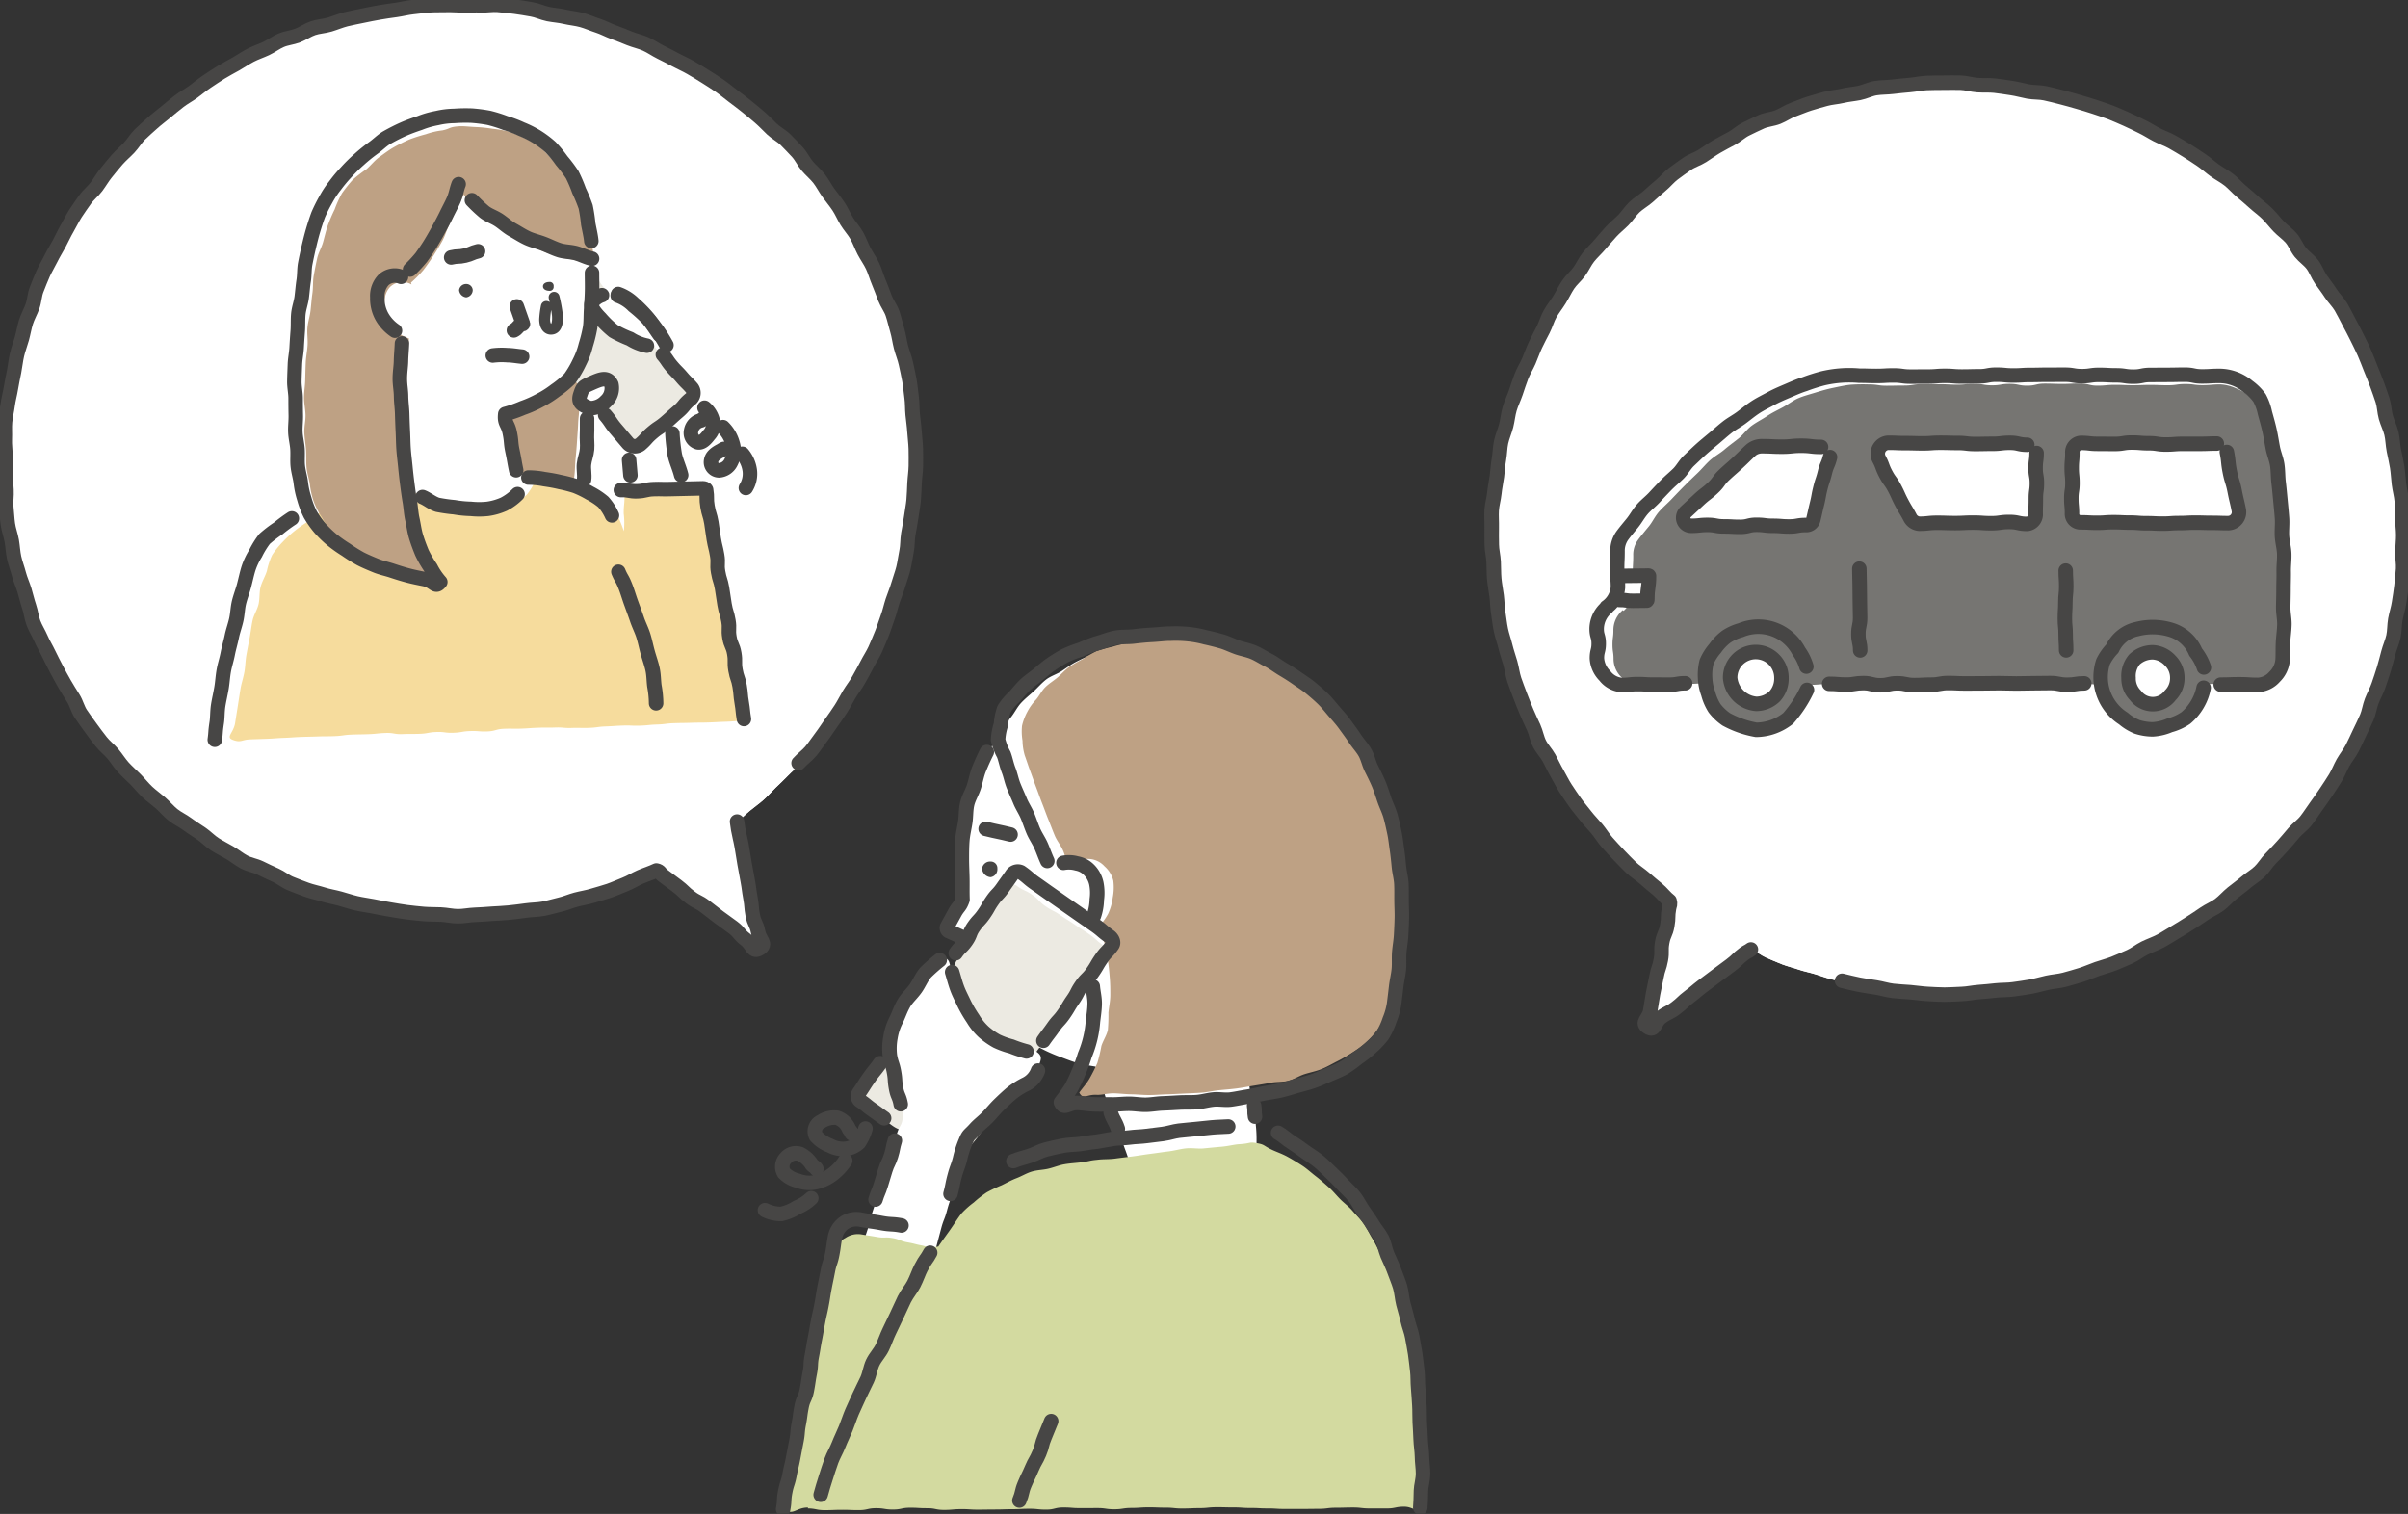
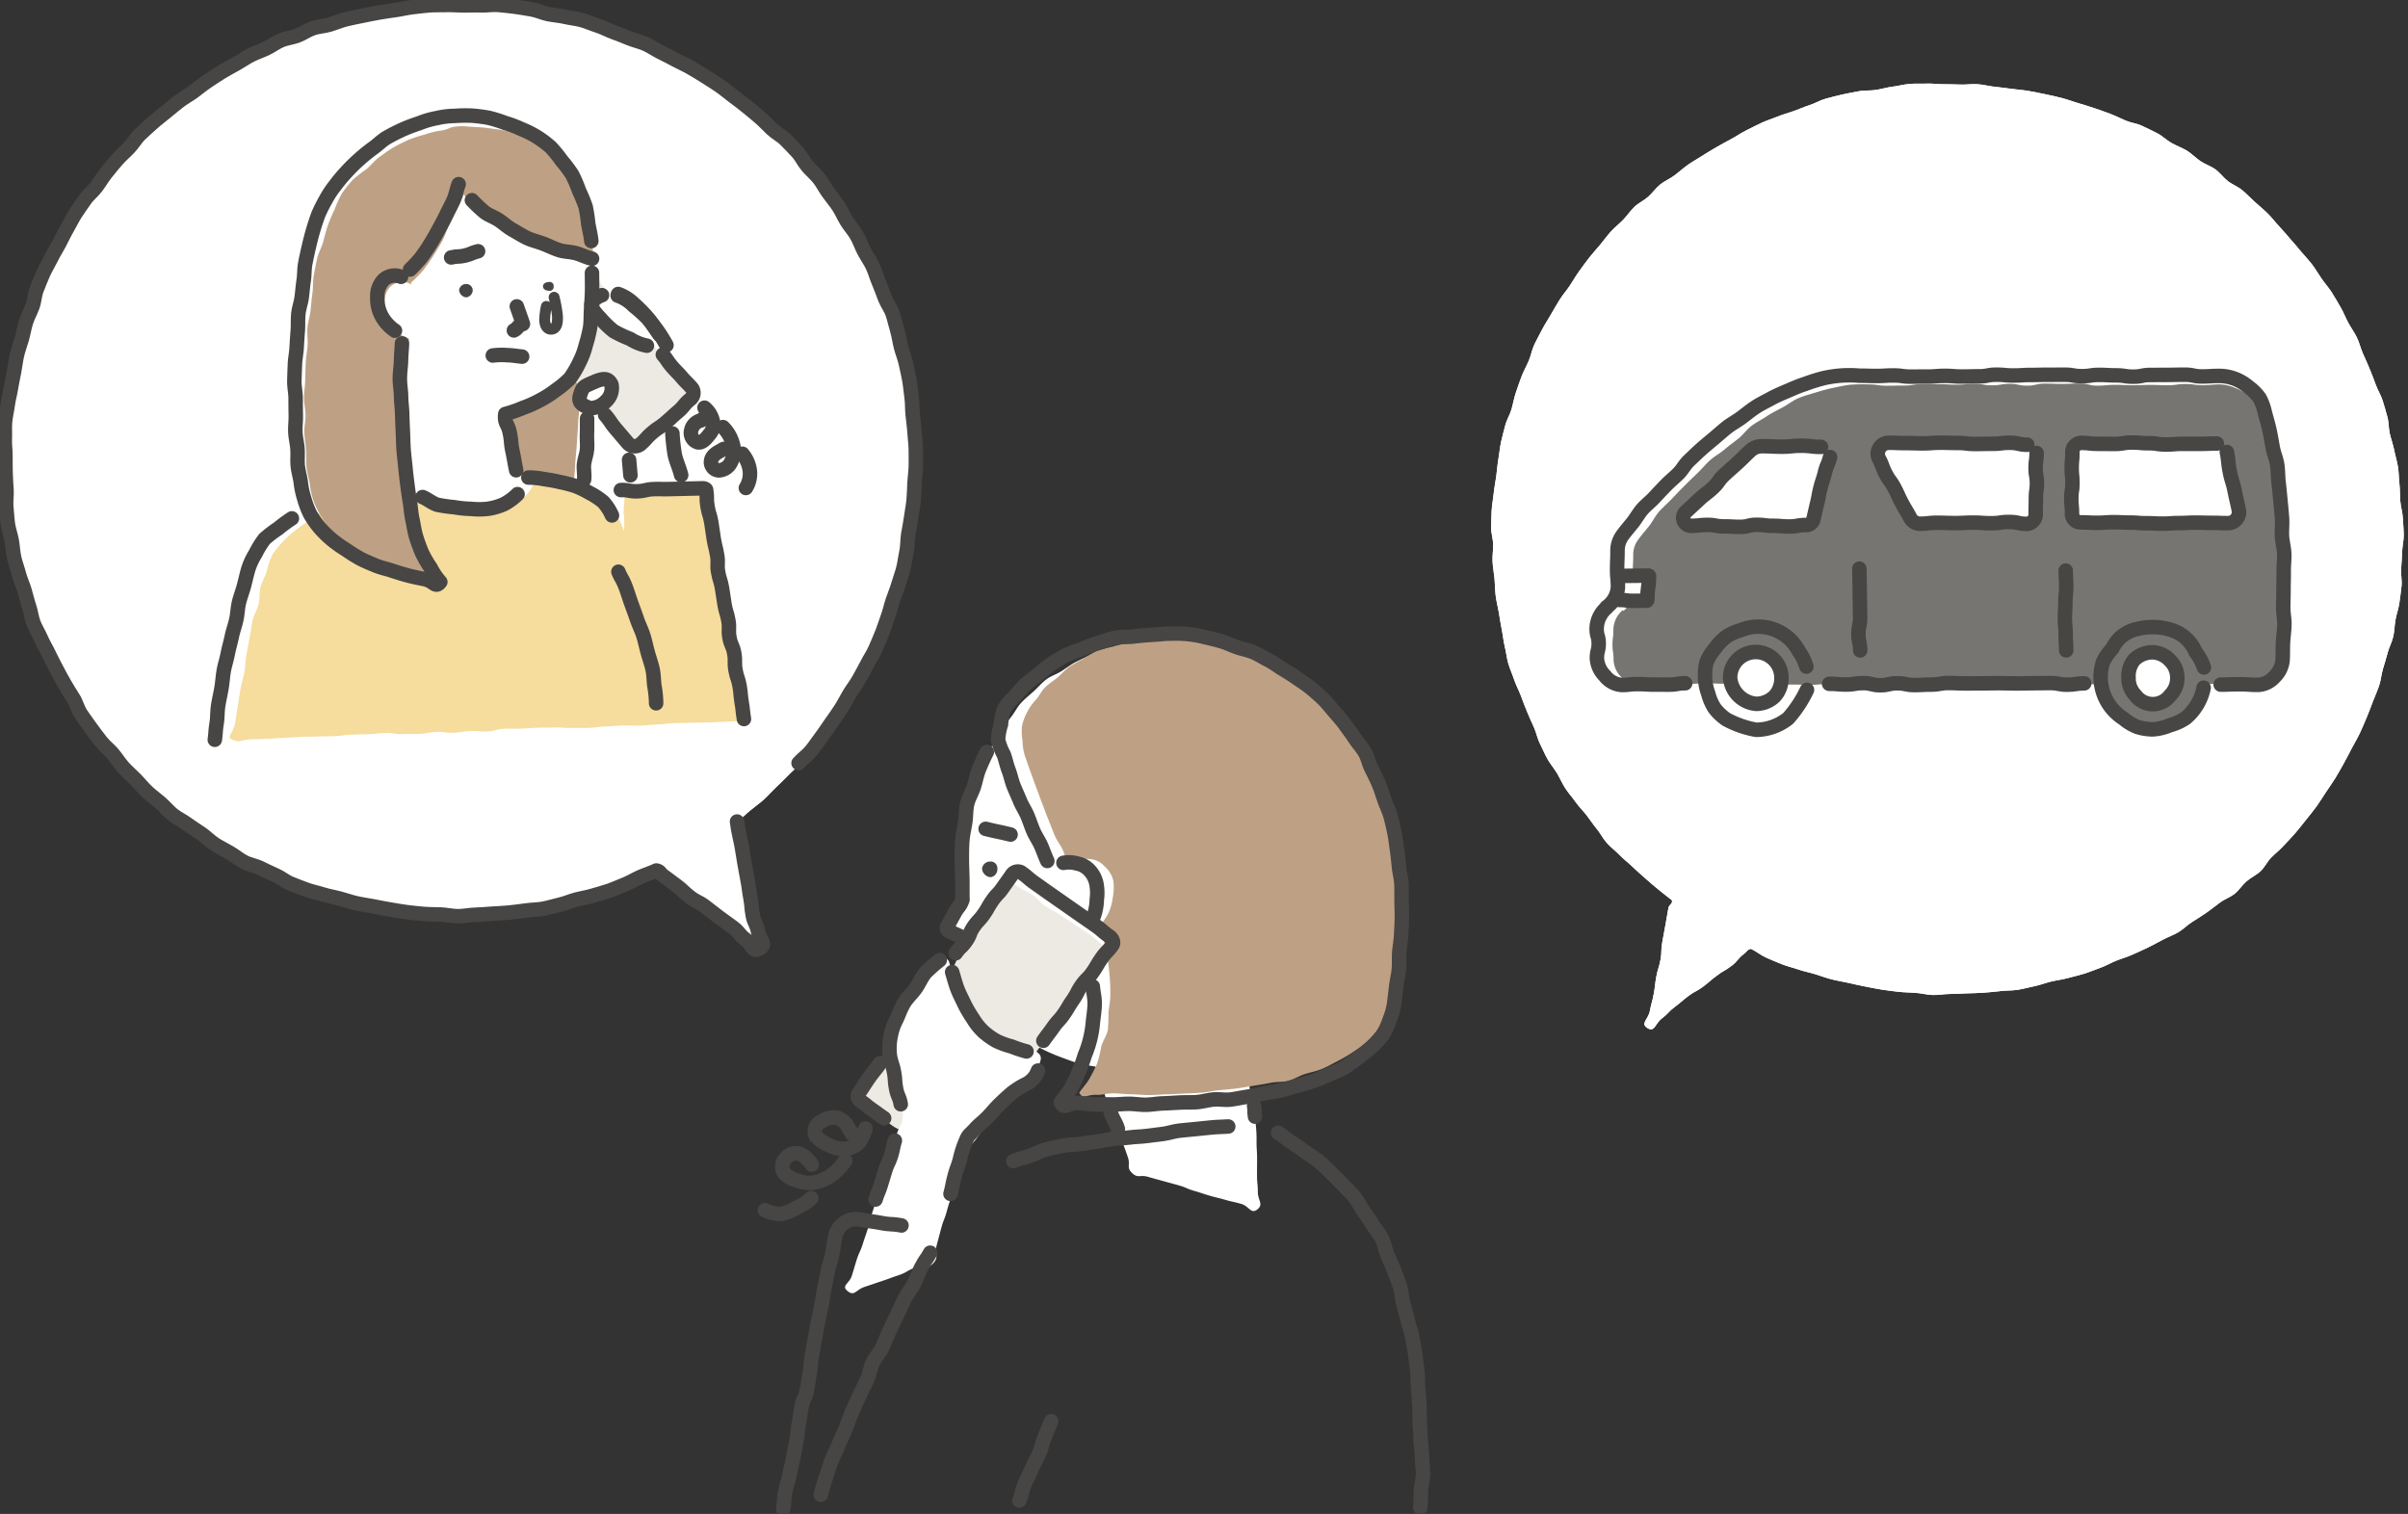
<svg xmlns="http://www.w3.org/2000/svg" width="332.195" height="208.874" viewBox="0 0 332.195 208.874">
  <rect x="0" y="0" width="332.195" height="208.874" fill="#333333" stroke="none" />
  <defs>
    <clipPath id="a">
      <rect width="332.195" height="208.874" fill="none" />
    </clipPath>
  </defs>
  <g clip-path="url(#a)">
    <path d="M254.35,164.3c0-.793-.044-1.575-.1-2.353s0-1.587-.111-2.36-.273-1.559-.439-2.322-.341-1.546-.561-2.295-.584-1.469-.86-2.2-.445-1.526-.774-2.236-.88-1.322-1.262-2-.574-1.5-1.008-2.151-.922-1.293-1.407-1.907-1.1-1.141-1.633-1.714-1.033-1.2-1.612-1.731-1.237-.984-1.859-1.461-1.333-.837-2-1.258-1.339-.814-2.037-1.173-1.4-.71-2.127-1-1.432-.668-2.188-.892-1.513-.459-2.288-.609-1.58-.026-2.369-.1-1.55-.376-2.344-.376-1.594.032-2.371.107-1.533.444-2.3.594-1.567.208-2.319.43-1.482.531-2.211.824-1.44.628-2.139.988-1.316.849-1.981,1.271-1.459.651-2.085,1.13-1.137,1.094-1.72,1.626-1.2,1.017-1.742,1.6-.876,1.31-1.365,1.931-.977,1.218-1.416,1.874-.79,1.343-1.177,2.033-.909,1.291-1.243,2.008-.742,1.4-1.021,2.137-.354,1.539-.578,2.3-.319,1.53-.486,2.3-.441,1.508-.552,2.293-.133,1.56-.188,2.351-.266,1.561-.266,2.355c0,.891.171,1.828.186,2.794.014.913.148,1.9.19,2.847a9.366,9.366,0,0,1-1.037,1.941c-.512.96-.774.82-1.287,1.78a.578.578,0,0,0,.2.577c1.191.53,1.415.123,2.454.911.119.833.114,1.7.288,2.485a22.055,22.055,0,0,0,.723,2.378,13.78,13.78,0,0,0,1.136,2.195,19.947,19.947,0,0,0,1.283,2.1,19.3,19.3,0,0,0,1.641,1.833,19.934,19.934,0,0,0,1.667,1.826,20.715,20.715,0,0,0,1.988,1.478,21.951,21.951,0,0,0,2.151,1.233,23.482,23.482,0,0,0,2.284.961c.77.283,1.544.6,2.346.811s1.524.324,2.342.458a5.386,5.386,0,0,1,.954,1.988c.35,1.054.067,1.148.417,2.2s.575.98.924,2.036.381,1.045.732,2.1.356,1.054.706,2.11.386,1.046.737,2.1-.237,1.374.567,2.144,1.089.212,2.166.52,1.081.3,2.157.6,1.082.287,2.157.595,1.036.448,2.113.756,1.063.357,2.14.665,1.088.269,2.166.577,1.1.244,2.176.553,1.32,1.461,2.2.764c.912-.721.077-1.241.077-2.4s-.114-1.164-.114-2.326.009-1.164.009-2.327-.075-1.166-.075-2.331a18.161,18.161,0,0,0-.108-2.318,18.178,18.178,0,0,0-.133-2.308c-.2-1.138-.434-1.1-.631-2.236s-.073-1.159-.269-2.3-.054-1.164-.25-2.3-.817-1.127-.676-2.276c.717-.362,1.628-.626,2.309-1.038s1.267-.995,1.912-1.461,1.2-1.046,1.808-1.566,1.329-.916,1.886-1.488,1.028-1.226,1.533-1.847.928-1.292,1.375-1.957.866-1.33,1.251-2.036.644-1.444.965-2.185.716-1.419.969-2.187c.247-.749.495-1.509.681-2.3.181-.766.455-1.533.576-2.335.117-.777.186-1.583.245-2.394.057-.783-.07-1.59-.07-2.4" transform="translate(-67.629 -45.763)" fill="#fff" />
    <path d="M258.526,145.519c-.468-.673-.928-1.349-1.435-1.951-.528-.627-1.313-1-1.873-1.549-.584-.577-1.052-1.251-1.659-1.753-.634-.522-1.278-1.009-1.924-1.455-.679-.468-1.4-.835-2.076-1.225-.72-.414-1.465-.716-2.163-1.05-.758-.363-1.455-.77-2.166-1.048-.8-.314-1.515-.743-2.223-.963a23.62,23.62,0,0,0-2.4-.375,15.88,15.88,0,0,0-2.326-.638,14.162,14.162,0,0,0-2.376-.176c-.681-.011-1.494-.02-2.384.027-.735.038-1.5.383-2.34.487-.752.095-1.552.1-2.356.269-.754.156-1.529.336-2.306.569a23.744,23.744,0,0,0-2.3.644,17.638,17.638,0,0,0-1.874,1.081,21.012,21.012,0,0,0-1.866,1.081c-.593.422-1.064.992-1.6,1.448-.561.477-1.195.855-1.687,1.34-.536.528-.846,1.226-1.293,1.729a7.334,7.334,0,0,0-1.193,1.665,7.7,7.7,0,0,0-.735,1.937,7.8,7.8,0,0,0,.067,2.065,7.655,7.655,0,0,0,.31,2.037c.248.675.484,1.432.782,2.224.262.7.513,1.448.809,2.216.273.71.527,1.458.824,2.21.283.717.544,1.462.845,2.2.293.72.567,1.461.873,2.193s.836,1.355,1.149,2.076.443,1.538.766,2.247c.013.027.025-.182.048-.2a3.156,3.156,0,0,1,2.547-.893,3.1,3.1,0,0,1,2.373,1.03,3.878,3.878,0,0,1,1.2,1.962,7.327,7.327,0,0,1-.074,2.336,7.6,7.6,0,0,1-.632,2.222,8.178,8.178,0,0,1-1.413,1.9,20.863,20.863,0,0,1,.945,2.29c.177.7.291,1.5.432,2.346.123.739.191,1.536.259,2.367.062.759.074,1.554.069,2.377-.006.77-.174,1.549-.258,2.362a23.111,23.111,0,0,1-.079,2.393c-.155.758-.648,1.451-.892,2.226a21.9,21.9,0,0,1-.555,2.33,22.994,22.994,0,0,1-1.071,2.14c-.38.673-.961,1.3-1.431,1.966.588,1.052.917.22,2.436.3.683.036,1.506-.235,2.421-.207.739.024,1.542.125,2.4.136.762.009,1.568.108,2.409.1.775,0,1.581-.074,2.409-.1.783-.02,1.587-.066,2.407-.105.789-.038,1.594-.063,2.406-.121.794-.058,1.583-.258,2.388-.337s1.6-.136,2.4-.238,1.583-.256,2.376-.385,1.588-.25,2.371-.409,1.642-.069,2.413-.265c.79-.2,1.49-.684,2.245-.922.781-.246,1.577-.395,2.309-.686.766-.3,1.459-.714,2.158-1.07a19.631,19.631,0,0,0,2.077-1.2,15.253,15.253,0,0,0,1.956-1.4,11.633,11.633,0,0,0,1.6-1.809,8.069,8.069,0,0,0,1.633-4.478c.1-.825.092-1.645.179-2.438.091-.826.471-1.6.544-2.4.076-.826.165-1.638.221-2.432.059-.828-.049-1.651-.013-2.446.038-.83,0-1.643.009-2.44.011-.829-.094-1.637-.112-2.435-.018-.828.22-1.65.167-2.446-.055-.824-.085-1.643-.178-2.438-.1-.818-.42-1.6-.559-2.384-.141-.809-.358-1.588-.547-2.371s-.242-1.62-.482-2.393-.692-1.475-.986-2.235-.568-1.508-.913-2.251-.532-1.54-.925-2.262c-.382-.7-.969-1.3-1.4-2-.421-.677-.682-1.477-1.154-2.158" transform="translate(-72.978 -45.483)" fill="#bea184" />
    <path d="M180.9,215.608c.979.683,1,.648,1.984,1.331s.847.875,1.828,1.559,1.15.442,2.13,1.126.839.888,1.82,1.573,1.05.59,2.032,1.275.955.725,1.938,1.411a1,1,0,0,0,1.326-.2c.67-.96.578-1.025,1.248-1.984s.76-.9,1.43-1.855.668-.962,1.338-1.923.475-1.1,1.144-2.055.729-.92,1.4-1.88.735-.915,1.405-1.874.761-.9,1.431-1.858.58-1.024,1.251-1.984.743-.911,1.414-1.871.608-1,1.278-1.963.65-.976,1.32-1.936.678-.956,1.349-1.917.756-.9,1.427-1.863.711-.935,1.383-1.9.467-1.106,1.139-2.068a.8.8,0,0,0-.147-1.167c-.979-.684-.895-.8-1.874-1.488s-1.011-.64-1.992-1.324-1.017-.631-2-1.316-1.077-.546-2.058-1.23-.841-.888-1.824-1.573-1.1-.512-2.087-1.2a.907.907,0,0,0-1.266.053c-.67.961-.677.956-1.347,1.916s-.5,1.077-1.17,2.036-.675.957-1.345,1.917-.615,1-1.285,1.957-.9.8-1.569,1.762-.494,1.083-1.164,2.043-.753.9-1.423,1.863-.692.946-1.362,1.907-.739.913-1.41,1.874-.468,1.1-1.139,2.06-.8.873-1.467,1.834-.724.924-1.395,1.885-.482,1.093-1.152,2.054-.661.971-1.332,1.934-.656.974-1.328,1.937a.736.736,0,0,0,.119,1.115" transform="translate(-61.603 -63.189)" fill="#eceae2" />
    <path d="M189.847,200.7a.939.939,0,0,1,1.476.506c.159.567.358,1.287.618,2.072.213.644.457,1.34.733,2.04.262.666.586,1.328.9,1.975a17.515,17.515,0,0,0,1.01,1.924,8.02,8.02,0,0,0,1.416,1.65,10.535,10.535,0,0,0,2.179,1.482,12.151,12.151,0,0,0,2.522.736c1.482.386,1.53-.327,2.619.4,1.057.707.546,1.243.13,2.512a3.046,3.046,0,0,1-1.612,1.793,12.279,12.279,0,0,0-1.9,1.37c-.564.472-1.21.954-1.789,1.515-.563.546-.93,1.3-1.453,1.851-.583.612-1.289,1.048-1.752,1.563-.924,1.028-1.14.694-1.572,1.778-.457,1.148-.123,1.26-.439,2.455s-.275,1.205-.592,2.4-.339,1.188-.656,2.382-.383,1.177-.7,2.371-.456,1.158-.772,2.352-.32,1.2-.637,2.392.376,1.569-.473,2.47-1.285.2-2.469.6-1.1.642-2.288,1.038-1.174.43-2.359.826-1.184.407-2.371.8-1.38,1.357-2.344.557c-.884-.733.25-1,.6-2.1s.323-1.1.669-2.195.482-1.052.828-2.146.376-1.085.723-2.18.264-1.121.611-2.216.379-1.083.725-2.176.393-1.08.74-2.175.225-1.133.571-2.228.5-1.048.842-2.143.2-1.143.548-2.24.686-1.041.768-2.189c.077-1.071-.255-1.063-.448-2.119s-.076-1.077-.269-2.133-.322-1.034-.516-2.092-.154-1.065-.347-2.123a6.763,6.763,0,0,1,.706-4.936c.333-.673.587-1.526,1.071-2.344.41-.693,1.1-1.276,1.618-2.012.479-.677.779-1.536,1.354-2.2a23.1,23.1,0,0,1,1.791-1.865" transform="translate(-60.36 -68.395)" fill="#fff" />
    <path d="M166.562,250.906a6.384,6.384,0,0,1-1.964,1.266,6.733,6.733,0,0,1-2.16.9,4.94,4.94,0,0,1-2.263-.514" transform="translate(-54.642 -85.593)" fill="none" stroke="#474645" stroke-linecap="round" stroke-miterlimit="10" stroke-width="2" />
-     <path d="M172.476,242.514a7.421,7.421,0,0,1-1.753,1.886,5.9,5.9,0,0,1-2.313,1.089,4.334,4.334,0,0,1-2.5-.219,3.789,3.789,0,0,1-1.886-1.067,1.691,1.691,0,0,1,.258-2.046,1.806,1.806,0,0,1,1.98-.559,3.98,3.98,0,0,1,1.6,1.455c.179.236.518.363.633.6" transform="translate(-55.871 -82.383)" fill="none" stroke="#474645" stroke-linecap="round" stroke-miterlimit="10" stroke-width="2" />
+     <path d="M172.476,242.514a7.421,7.421,0,0,1-1.753,1.886,5.9,5.9,0,0,1-2.313,1.089,4.334,4.334,0,0,1-2.5-.219,3.789,3.789,0,0,1-1.886-1.067,1.691,1.691,0,0,1,.258-2.046,1.806,1.806,0,0,1,1.98-.559,3.98,3.98,0,0,1,1.6,1.455" transform="translate(-55.871 -82.383)" fill="none" stroke="#474645" stroke-linecap="round" stroke-miterlimit="10" stroke-width="2" />
    <path d="M177.586,235.531a6.809,6.809,0,0,1-.9,1.952,3.164,3.164,0,0,1-1.963.851,3.758,3.758,0,0,1-2.048-.457,4.844,4.844,0,0,1-1.908-1.293,1.458,1.458,0,0,1,.7-2.008,3.222,3.222,0,0,1,2.217-.528,2.647,2.647,0,0,1,1.614,1.527c.118.221.323.391.382.633" transform="translate(-58.19 -79.828)" fill="none" stroke="#474645" stroke-linecap="round" stroke-miterlimit="10" stroke-width="2" />
-     <path d="M246.156,254.519c-.377-.7-.681-1.413-1.087-2.053-.426-.67-.725-1.411-1.175-2.019-.474-.64-1.041-1.19-1.533-1.764-.519-.606-1.161-1.067-1.691-1.6-.563-.57-1.048-1.183-1.611-1.677-.606-.532-1.184-1.056-1.775-1.507-.65-.5-1.225-1.039-1.837-1.442-.7-.461-1.38-.862-2-1.21-.772-.433-1.53-.685-2.127-.962-1.325-.614-1-.739-2.143-.947-1.213-.221-.7.034-2.487.142-.661.04-1.461.266-2.446.349-.723.06-1.536.142-2.453.232-.748.073-1.589-.1-2.476,0-.763.083-1.563.318-2.436.421-.772.091-1.583.221-2.444.329-.777.1-1.588.24-2.442.352-.783.1-1.6.19-2.449.306-.786.107-1.62.045-2.465.164-1.135.107-.862.182-2.255.358-.651.082-1.428.114-2.267.264-.7.125-1.417.427-2.2.61-.714.167-1.507.167-2.257.391-.716.215-1.384.632-2.1.907s-1.366.645-2.051.979a20.036,20.036,0,0,0-2.057.977,15.235,15.235,0,0,0-1.791,1.4,12.193,12.193,0,0,0-1.708,1.527c-.483.621-.985,1.434-1.6,2.309-.5.706-1.019,1.412-1.584,2.243a4.179,4.179,0,0,1-2.126-.121c-1.057-.186-1.044-.264-2.1-.451s-1.019-.408-2.077-.595-1.1.033-2.158-.154-1.064-.163-2.124-.35a3.019,3.019,0,0,0-2.214.481,2.9,2.9,0,0,0-1.488,1.778c-.24,1.187-.251,1.185-.49,2.373s-.279,1.177-.519,2.363-.041,1.227-.281,2.415-.27,1.18-.509,2.367-.323,1.171-.562,2.359-.072,1.221-.312,2.408-.3,1.175-.538,2.363-.235,1.189-.474,2.377-.356,1.164-.6,2.353-.125,1.211-.364,2.4-.376,1.16-.615,2.348-.233,1.189-.472,2.377-.278,1.181-.518,2.369-.076,1.224-.316,2.413-1.477,1.557-.52,2.3c1.359,1.062,1.679-.167,3.4-.167.031,0-.043.121-.012.121,1.173.028,1.171.246,2.345.244s1.175-.046,2.35-.049,1.174.045,2.348.043,1.173-.263,2.347-.266,1.174.188,2.348.185,1.174-.248,2.348-.25,1.175.07,2.35.067,1.174.237,2.349.234,1.173-.1,2.348-.107,1.174.073,2.349.07,1.175-.018,2.35-.021,1.174-.037,2.348-.04,1.175-.057,2.349-.06,1.175.12,2.35.117,1.173-.292,2.348-.295,1.175.092,2.35.09,1.175-.005,2.35-.008,1.175.167,2.35.165,1.174-.179,2.349-.182,1.175-.081,2.35-.084,1.173.045,2.347.043,1.175.121,2.35.118,1.173-.05,2.348-.053,1.175-.121,2.35-.124,1.174.028,2.349.026,1.175.082,2.351.08,1.175.062,2.35.059,1.175.076,2.351.073,1.176,0,2.351,0,1.176-.013,2.351-.016,1.176-.147,2.351-.15,1.175-.031,2.351-.034,1.176.133,2.352.13,1.175,0,2.351,0,1.177-.237,2.355-.24,1.285.641,2.391.235c1.125-.413.1-.976.142-2.49.018-.679-.189-1.489-.187-2.4,0-.735.182-1.538.165-2.4-.014-.758-.042-1.56-.076-2.4-.032-.77-.1-1.569-.152-2.394-.049-.777.032-1.587-.04-2.4-.069-.783-.4-1.555-.494-2.362-.089-.785-.074-1.594-.188-2.395s-.2-1.584-.34-2.377-.482-1.533-.648-2.318-.248-1.583-.445-2.357-.291-1.586-.523-2.347-.427-1.56-.7-2.3-.684-1.466-1-2.189c-.328-.742-.823-1.387-1.2-2.081" transform="translate(-55.765 -81.616)" fill="#d3daa0" />
    <path d="M186.942,262.322c-.581,1.075-.555.725-1.27,2.093-.322.615-.57,1.413-.995,2.239-.343.667-.9,1.3-1.3,2.084-.349.691-.652,1.455-1.032,2.22-.351.706-.685,1.452-1.054,2.208-.349.715-.6,1.5-.964,2.247-.346.724-.965,1.335-1.315,2.084-.343.733-.429,1.593-.77,2.341s-.733,1.458-1.064,2.205-.694,1.482-1.014,2.23-.566,1.543-.872,2.292c-.314.766-.685,1.5-.976,2.246-.3.778-.74,1.489-1.01,2.238-.286.792-.529,1.577-.772,2.326-.264.811-.5,1.6-.7,2.344" transform="translate(-58.618 -89.488)" fill="none" stroke="#474645" stroke-linecap="round" stroke-linejoin="round" stroke-width="2" />
    <path d="M217.828,297.583c-.457,1.087-.436,1.1-.893,2.183s-.289,1.158-.747,2.245-.585,1.034-1.043,2.121-.519,1.063-.978,2.152-.27,1.168-.728,2.257" transform="translate(-72.812 -101.517)" fill="none" stroke="#474645" stroke-linecap="round" stroke-linejoin="round" stroke-width="2" />
    <path d="M207.735,181.393a1.09,1.09,0,0,1-.942,1.178,1.288,1.288,0,0,1-1.173-1.178,1.117,1.117,0,0,1,1.173-.984.914.914,0,0,1,.942.984" transform="translate(-70.144 -61.544)" fill="#474645" />
    <path d="M206.372,173.564c1.713.426,1.729.362,3.443.788" transform="translate(-70.401 -59.209)" fill="none" stroke="#474645" stroke-linecap="round" stroke-miterlimit="10" stroke-width="2" />
    <path d="M203.764,157.476c-.383.752-.729,1.535-1.054,2.325s-.46,1.633-.72,2.448-.735,1.556-.93,2.389-.139,1.7-.269,2.547-.336,1.664-.4,2.519c-.063.839-.067,1.693-.067,2.55,0,.891.056,1.829.071,2.795.014.913-.019,1.84.022,2.786-.353,1.028-.582.916-1.1,1.876s-.53.95-1.042,1.909a.536.536,0,0,0,.2.551c1.191.53,1.187.54,2.378,1.069" transform="translate(-67.633 -53.721)" fill="none" stroke="#474645" stroke-linecap="round" stroke-linejoin="round" stroke-width="2" />
    <path d="M262.718,233.055c-.127-.737,0-.76-.123-1.5" transform="translate(-89.581 -78.993)" fill="none" stroke="#474645" stroke-linecap="round" stroke-linejoin="round" stroke-width="2" />
    <path d="M232.568,232.977c.384,1.158.6,1.087.982,2.245" transform="translate(-79.338 -79.477)" fill="none" stroke="#474645" stroke-linecap="round" stroke-linejoin="round" stroke-width="2" />
    <path d="M211.086,224.185a3.337,3.337,0,0,1-1.624,1.855,10.883,10.883,0,0,0-1.971,1.229c-.563.472-1.145,1.016-1.724,1.577-.564.546-1.064,1.168-1.588,1.717-.582.611-1.245,1.091-1.707,1.606-.923,1.028-.957.768-1.389,1.851a13.839,13.839,0,0,0-.753,2.364c-.319,1.2-.428,1.175-.747,2.378s-.244,1.224-.563,2.427" transform="translate(-67.893 -76.478)" fill="none" stroke="#474645" stroke-linecap="round" stroke-linejoin="round" stroke-width="2" />
    <path d="M183.327,246.974c.316-1.021.412-.991.729-2.012s.306-1.025.622-2.045.474-.974.791-2,.206-1.057.523-2.079" transform="translate(-62.54 -81.477)" fill="none" stroke="#474645" stroke-linecap="round" stroke-linejoin="round" stroke-width="2" />
    <path d="M241.829,235.892c-.658.053-1.418.045-2.276.128-.688.067-1.442.141-2.269.231-.7.076-1.459.128-2.268.223-.712.084-1.444.35-2.243.451-.718.09-1.473.176-2.263.281-.723.1-1.49.089-2.276.2-.726.1-1.5.074-2.28.187-.729.1-1.47.278-2.249.394-1.181.113-.905.127-2.349.323-.677.092-1.5.069-2.367.237-.726.14-1.511.316-2.322.521-.741.189-1.446.617-2.22.87-.74.242-1.52.416-2.259.726" transform="translate(-72.386 -80.472)" fill="none" stroke="#474645" stroke-linecap="round" stroke-miterlimit="10" stroke-width="2" />
    <path d="M287.224,288.922c.075-1.179.055-.861.094-2.356.017-.669.282-1.46.287-2.359,0-.724-.136-1.516-.148-2.365-.011-.746-.156-1.533-.184-2.359-.025-.758-.078-1.544-.122-2.359-.041-.766,0-1.558-.056-2.363-.057-.77-.088-1.558-.165-2.355-.074-.774-.026-1.574-.122-2.366-.094-.775-.173-1.565-.289-2.351s-.275-1.554-.413-2.333-.464-1.517-.627-2.288-.409-1.523-.6-2.286-.223-1.577-.447-2.328-.551-1.487-.813-2.224-.628-1.452-.932-2.169c-.312-.736-.4-1.566-.756-2.257s-.9-1.279-1.284-1.922c-.4-.673-.855-1.289-1.28-1.9-.447-.647-.775-1.358-1.241-1.942-.491-.616-1.082-1.121-1.584-1.67-.534-.584-1.083-1.117-1.619-1.629-.576-.549-1.115-1.1-1.68-1.565-.618-.515-1.287-.9-1.876-1.324-.663-.48-1.278-.933-1.881-1.309-.721-.449-1.284-1.018-1.882-1.331" transform="translate(-91.289 -80.922)" fill="none" stroke="#474645" stroke-linecap="round" stroke-miterlimit="10" stroke-width="2" />
    <path d="M180.3,256.17c-1.367-.254-1.4-.082-2.767-.336s-1.379-.192-2.746-.447a3.038,3.038,0,0,0-2.323.382,3.14,3.14,0,0,0-1.328,2c-.224,1.171-.159,1.183-.384,2.355s-.381,1.142-.606,2.315-.242,1.167-.467,2.339-.183,1.18-.407,2.353-.264,1.165-.488,2.336-.2,1.177-.429,2.35-.194,1.178-.419,2.35-.063,1.2-.288,2.377-.175,1.183-.4,2.356-.5,1.12-.728,2.293-.161,1.186-.386,2.359-.1,1.2-.328,2.369-.226,1.173-.451,2.346-.274,1.164-.5,2.338-.368,1.148-.593,2.324-.062,1.207-.287,2.382" transform="translate(-55.937 -87.097)" fill="none" stroke="#474645" stroke-linecap="round" stroke-miterlimit="10" stroke-width="2" />
    <path d="M215.771,164.049c-.316-.683-.555-1.4-.863-2.1s-.757-1.322-1.055-2.013-.529-1.429-.818-2.118c-.3-.71-.738-1.348-1.018-2.033-.295-.719-.619-1.407-.89-2.086-.293-.733-.428-1.494-.689-2.162-.294-.754-.425-1.514-.672-2.162a8.106,8.106,0,0,1-.783-2.028,7.932,7.932,0,0,1,.395-2.138,7.977,7.977,0,0,1,.435-2.13,8.09,8.09,0,0,1,1.4-1.663c.482-.52.946-1.133,1.525-1.681.53-.5,1.173-.922,1.777-1.415.575-.468,1.137-.981,1.772-1.415a22.337,22.337,0,0,1,1.935-1.188,18.828,18.828,0,0,1,2.112-.822c.8-.316,1.567-.673,2.368-.9.833-.239,1.631-.57,2.44-.73.864-.17,1.739-.09,2.547-.187.895-.108,1.737-.187,2.525-.227.952-.049,1.805-.173,2.533-.161a17.245,17.245,0,0,1,2.537.076,14.473,14.473,0,0,1,2.288.424c.646.138,1.408.324,2.254.564.686.194,1.388.549,2.171.826.692.244,1.479.364,2.225.682.686.292,1.341.724,2.055,1.085.672.34,1.283.823,1.965,1.23.65.388,1.3.79,1.946,1.245.621.436,1.28.837,1.888,1.34.586.484,1.173.983,1.737,1.533.545.532,1.016,1.142,1.531,1.738.5.576,1.017,1.142,1.479,1.781s.948,1.281,1.372,1.932c.439.673,1,1.259,1.388,1.933.4.694.546,1.513.895,2.212s.71,1.412,1.016,2.134.53,1.483.789,2.227.625,1.452.837,2.215.375,1.527.539,2.305.238,1.549.356,2.339c.116.771.188,1.551.266,2.349.075.773.3,1.546.339,2.348.04.775.016,1.565.024,2.37.008.775.057,1.566.038,2.372-.019.773-.054,1.563-.1,2.367-.042.773-.193,1.556-.256,2.359-.06.772.018,1.573-.061,2.375-.076.772-.273,1.546-.366,2.347-.089.771-.182,1.556-.285,2.356a9.668,9.668,0,0,1-.627,2.23,9.963,9.963,0,0,1-.976,2.11,11.792,11.792,0,0,1-1.6,1.69,14.826,14.826,0,0,1-1.819,1.428,19.121,19.121,0,0,1-1.886,1.368c-.667.36-1.392.65-2.125.963-.7.3-1.408.629-2.158.888-.722.249-1.479.437-2.239.65-.739.208-1.48.453-2.247.63-.751.173-1.527.271-2.3.417s-1.519.333-2.291.452-1.533.293-2.3.389-1.577-.083-2.348-.008-1.542.306-2.312.364c-.785.059-1.568.014-2.336.055-.79.042-1.566.094-2.329.12-.8.027-1.573.177-2.331.19-.8.013-1.586-.132-2.335-.133-.816,0-1.6.1-2.334.088-.837-.014-1.621.017-2.335-.007-.887-.03-1.667-.16-2.326-.194-1.473-.076-1.909.956-2.419-.092.492-.669,1.058-1.37,1.457-2.045a22.621,22.621,0,0,0,1.023-2.191,22.245,22.245,0,0,0,.822-2.263,15.043,15.043,0,0,0,1.129-4.678c.1-.824.222-1.623.236-2.405.015-.833-.2-1.629-.262-2.4" transform="translate(-71.29 -45.265)" fill="none" stroke="#474645" stroke-linecap="round" stroke-linejoin="round" stroke-width="2" />
    <path d="M222.667,180.643a4.07,4.07,0,0,1,1.847.083,3.1,3.1,0,0,1,1.6.809,3.779,3.779,0,0,1,1.086,1.921,6.694,6.694,0,0,1,.069,2.252,7.438,7.438,0,0,1-.4,2.248" transform="translate(-75.96 -61.598)" fill="none" stroke="#474645" stroke-linecap="round" stroke-linejoin="round" stroke-width="2" />
    <path d="M182.693,222.633c-.725,1.04-.8.984-1.53,2.024s-.681,1.07-1.407,2.11a.779.779,0,0,0,.3,1.122c.811.566.768.627,1.579,1.193s.8.583,1.61,1.148" transform="translate(-61.275 -75.948)" fill="none" stroke="#474645" stroke-linecap="round" stroke-linejoin="round" stroke-width="2" />
    <path d="M212.2,205.84c.664-.951.7-.924,1.368-1.874s.79-.862,1.453-1.813.59-1,1.254-1.954.531-1.044,1.2-2,.832-.834,1.5-1.786.588-1.007,1.253-1.96.812-.851,1.477-1.8c.28-.4-.013-.951-.414-1.231-1.027-.717-.956-.819-1.983-1.536s-1.031-.714-2.06-1.43l-2.056-1.436c-1.029-.717-1.027-.72-2.056-1.438s-1.023-.729-2.054-1.448-.958-.822-1.988-1.541a.966.966,0,0,0-1.258.384c-.632.905-.642.9-1.274,1.8s-.77.81-1.4,1.717-.546.967-1.179,1.874-.758.819-1.391,1.726-.41,1.064-1.044,1.972-.807.788-1.441,1.7" transform="translate(-68.26 -62.25)" fill="none" stroke="#474645" stroke-linecap="round" stroke-linejoin="round" stroke-width="2" />
    <path d="M199.366,203.558c.213.681.407,1.471.7,2.261.27.722.655,1.436.988,2.154a18.061,18.061,0,0,0,1.2,2.036,8.127,8.127,0,0,0,1.47,1.815,10.112,10.112,0,0,0,1.782,1.255,11.6,11.6,0,0,0,2.049.74,17.212,17.212,0,0,0,2.07.687" transform="translate(-68.011 -69.441)" fill="none" stroke="#474645" stroke-linecap="round" stroke-linejoin="round" stroke-width="2" />
    <path d="M187.789,220.935c-.2-1.116-.442-1.073-.646-2.189s-.078-1.141-.283-2.259-.356-1.09-.561-2.208a8.186,8.186,0,0,1,.075-2.567,7.906,7.906,0,0,1,.791-2.41c.332-.673.6-1.521,1.081-2.339.41-.693,1.09-1.281,1.611-2.018.479-.677.8-1.523,1.372-2.19a23.555,23.555,0,0,1,1.937-1.707" transform="translate(-63.528 -68.585)" fill="none" stroke="#474645" stroke-linecap="round" stroke-linejoin="round" stroke-width="2" />
    <path d="M117.312,30.7c-.413-.67-.992-1.231-1.425-1.88s-.706-1.425-1.163-2.058-1.158-1.094-1.639-1.709-.785-1.385-1.289-1.981-1.135-1.1-1.661-1.672-1.038-1.179-1.585-1.736-1.216-1-1.784-1.534-.978-1.256-1.565-1.771-1.243-.964-1.85-1.457-1.2-1.02-1.822-1.489-1.347-.814-1.99-1.259-1.188-1.048-1.847-1.469-1.413-.7-2.087-1.1-1.346-.8-2.035-1.175-1.378-.752-2.081-1.1-1.386-.743-2.1-1.061-1.525-.418-2.252-.71-1.372-.8-2.108-1.068-1.567-.256-2.314-.493-1.5-.44-2.254-.649-1.487-.492-2.249-.672-1.5-.5-2.265-.65-1.548-.261-2.321-.385-1.58,0-2.357-.1-1.523-.5-2.3-.563S67.389.931,66.606.895s-1.569.086-2.353.079S62.687.906,61.9.928s-1.564.073-2.346.125-1.548.248-2.328.328-1.562.1-2.338.206-1.531.316-2.3.455-1.569.124-2.336.293-1.5.443-2.262.64-1.548.277-2.3.5-1.445.617-2.188.87-1.544.333-2.277.615-1.39.736-2.112,1.045S37.7,6.664,36.986,7s-1.516.464-2.214.827-1.254.968-1.939,1.356-1.41.683-2.079,1.1-1.359.792-2.008,1.226-1.357.8-1.99,1.262-1.262.943-1.877,1.424-1.231.982-1.828,1.486-1.028,1.209-1.606,1.735-1.323.885-1.88,1.432-1.073,1.152-1.61,1.72-1.12,1.108-1.635,1.7-.833,1.35-1.326,1.957-1.1,1.129-1.57,1.755-.893,1.291-1.339,1.933-.826,1.334-1.247,1.992-.746,1.377-1.143,2.052-.79,1.348-1.161,2.037-.852,1.322-1.2,2.025-.548,1.471-.866,2.187-.859,1.337-1.15,2.064-.585,1.459-.849,2.2-.5,1.489-.739,2.236-.289,1.55-.5,2.3-.6,1.465-.783,2.227S2.3,50.8,2.149,51.568s-.341,1.53-.464,2.3-.237,1.548-.331,2.326-.089,1.564-.154,2.345S1,60.1.967,60.88s-.1,1.565-.1,2.349-.1,1.57-.076,2.353S.91,67.148.961,67.93s.231,1.552.312,2.332.159,1.556.269,2.333.1,1.57.241,2.342.383,1.522.551,2.288.287,1.542.484,2.3.64,1.444.865,2.2.266,1.555.521,2.3.7,1.409.98,2.142.412,1.518.721,2.241.632,1.432.968,2.142.843,1.325,1.205,2.023.7,1.392,1.092,2.076.761,1.362,1.174,2.031.657,1.451,1.092,2.1,1.019,1.212,1.478,1.847.812,1.362,1.3,1.979.98,1.239,1.485,1.838,1.2,1.046,1.724,1.625.913,1.3,1.463,1.863,1.177,1.051,1.748,1.589,1.226.99,1.816,1.506,1.245.959,1.855,1.452,1.211,1,1.839,1.467,1.125,1.131,1.77,1.577,1.429.692,2.091,1.113,1.343.81,2.021,1.206,1.217,1.046,1.909,1.417,1.514.5,2.22.84,1.331.867,2.05,1.185,1.509.471,2.238.762,1.441.634,2.181.9,1.46.6,2.21.834,1.5.494,2.257.7,1.539.343,2.3.522,1.571.17,2.343.32,1.518.438,2.295.56,1.556.235,2.338.327,1.559.242,2.343.305,1.575.067,2.36.1,1.575-.192,2.362-.188,1.572.2,2.358.177,1.576-.008,2.361-.063,1.549-.323,2.332-.407,1.562-.149,2.34-.262,1.579-.086,2.353-.229,1.536-.34,2.3-.512,1.515-.418,2.277-.62,1.471-.555,2.225-.785,1.588-.194,2.332-.452,1.48-.54,2.214-.826,1.427-.665,2.151-.98,1.409-.64,2.121-.981c.555.118.459.308.913.651.957.723.966.712,1.923,1.436s.97.7,1.927,1.427,1.033.624,1.991,1.347.827.9,1.785,1.62.953.729,1.911,1.453.978.7,1.938,1.425.851,1.941,1.876,1.312-.105-1.081-.322-2.262-.293-1.166-.51-2.347-.232-1.177-.448-2.357-.23-1.178-.447-2.358-.271-1.171-.488-2.351-.03-1.217-.247-2.4-.3-1.168-.513-2.35c-.1-.535-.26-.526-.113-1.05.631-.481,1.144-1.03,1.751-1.531s1.264-.957,1.853-1.48,1.108-1.131,1.677-1.677,1.146-1.088,1.693-1.656,1.164-1.079,1.689-1.666.888-1.32,1.391-1.927,1.013-1.209,1.492-1.835,1.022-1.208,1.477-1.851.785-1.374,1.216-2.035.946-1.268,1.352-1.945.789-1.367,1.169-2.059.721-1.4,1.075-2.108.818-1.36,1.145-2.078.725-1.412,1.025-2.142.465-1.518.737-2.259.434-1.52.678-2.27.668-1.449.884-2.209.361-1.542.548-2.309.225-1.568.383-2.342.257-1.555.386-2.334.491-1.524.591-2.308-.059-1.594.012-2.382.312-1.56.352-2.349.055-1.581.067-2.371-.044-1.58-.063-2.37-.2-1.569-.247-2.358.012-1.582-.067-2.369-.125-1.575-.233-2.358-.347-1.542-.485-2.321-.269-1.552-.437-2.325-.132-1.592-.329-2.359-.539-1.491-.765-2.249-.475-1.5-.73-2.255-.4-1.537-.679-2.277-.779-1.386-1.09-2.115-.691-1.414-1.029-2.131-.408-1.558-.774-2.261-.956-1.278-1.347-1.967-.615-1.469-1.032-2.144" transform="translate(-0.267 -0.303)" fill="#fff" />
    <path d="M117.312,30.7c-.413-.67-.992-1.231-1.425-1.88s-.706-1.425-1.163-2.058-1.158-1.094-1.639-1.709-.785-1.385-1.289-1.981-1.135-1.1-1.661-1.672-1.038-1.179-1.585-1.736-1.216-1-1.784-1.534-.978-1.256-1.565-1.771-1.243-.964-1.85-1.457-1.2-1.02-1.822-1.489-1.347-.814-1.99-1.259-1.188-1.048-1.847-1.469-1.413-.7-2.087-1.1-1.346-.8-2.035-1.175-1.378-.752-2.081-1.1-1.386-.743-2.1-1.061-1.525-.418-2.252-.71-1.372-.8-2.108-1.068-1.567-.256-2.314-.493-1.5-.44-2.254-.649-1.487-.492-2.249-.672-1.5-.5-2.265-.65-1.548-.261-2.321-.385-1.58,0-2.357-.1-1.523-.5-2.3-.563S67.389.931,66.606.895s-1.569.086-2.353.079S62.687.906,61.9.928s-1.564.073-2.346.125-1.548.248-2.328.328-1.562.1-2.338.206-1.531.316-2.3.455-1.569.124-2.336.293-1.5.443-2.262.64-1.548.277-2.3.5-1.445.617-2.188.87-1.544.333-2.277.615-1.39.736-2.112,1.045S37.7,6.664,36.986,7s-1.516.464-2.214.827-1.254.968-1.939,1.356-1.41.683-2.079,1.1-1.359.792-2.008,1.226-1.357.8-1.99,1.262-1.262.943-1.877,1.424-1.231.982-1.828,1.486-1.028,1.209-1.606,1.735-1.323.885-1.88,1.432-1.073,1.152-1.61,1.72-1.12,1.108-1.635,1.7-.833,1.35-1.326,1.957-1.1,1.129-1.57,1.755-.893,1.291-1.339,1.933-.826,1.334-1.247,1.992-.746,1.377-1.143,2.052-.79,1.348-1.161,2.037-.852,1.322-1.2,2.025-.548,1.471-.866,2.187-.859,1.337-1.15,2.064-.585,1.459-.849,2.2-.5,1.489-.739,2.236-.289,1.55-.5,2.3-.6,1.465-.783,2.227S2.3,50.8,2.149,51.568s-.341,1.53-.464,2.3-.237,1.548-.331,2.326-.089,1.564-.154,2.345S1,60.1.967,60.88s-.1,1.565-.1,2.349-.1,1.57-.076,2.353S.91,67.148.961,67.93s.231,1.552.312,2.332.159,1.556.269,2.333.1,1.57.241,2.342.383,1.522.551,2.288.287,1.542.484,2.3.64,1.444.865,2.2.266,1.555.521,2.3.7,1.409.98,2.142.412,1.518.721,2.241.632,1.432.968,2.142.843,1.325,1.205,2.023.7,1.392,1.092,2.076.761,1.362,1.174,2.031.657,1.451,1.092,2.1,1.019,1.212,1.478,1.847.812,1.362,1.3,1.979.98,1.239,1.485,1.838,1.2,1.046,1.724,1.625.913,1.3,1.463,1.863,1.177,1.051,1.748,1.589,1.226.99,1.816,1.506,1.245.959,1.855,1.452,1.211,1,1.839,1.467,1.125,1.131,1.77,1.577,1.429.692,2.091,1.113,1.343.81,2.021,1.206,1.217,1.046,1.909,1.417,1.514.5,2.22.84,1.331.867,2.05,1.185,1.509.471,2.238.762,1.441.634,2.181.9,1.46.6,2.21.834,1.5.494,2.257.7,1.539.343,2.3.522,1.571.17,2.343.32,1.518.438,2.295.56,1.556.235,2.338.327,1.559.242,2.343.305,1.575.067,2.36.1,1.575-.192,2.362-.188,1.572.2,2.358.177,1.576-.008,2.361-.063,1.549-.323,2.332-.407,1.562-.149,2.34-.262,1.579-.086,2.353-.229,1.536-.34,2.3-.512,1.515-.418,2.277-.62,1.471-.555,2.225-.785,1.588-.194,2.332-.452,1.48-.54,2.214-.826,1.427-.665,2.151-.98,1.409-.64,2.121-.981c.555.118.459.308.913.651.957.723.966.712,1.923,1.436s.97.7,1.927,1.427,1.033.624,1.991,1.347.827.9,1.785,1.62.953.729,1.911,1.453.978.7,1.938,1.425.851,1.941,1.876,1.312-.105-1.081-.322-2.262-.293-1.166-.51-2.347-.232-1.177-.448-2.357-.23-1.178-.447-2.358-.271-1.171-.488-2.351-.03-1.217-.247-2.4-.3-1.168-.513-2.35c-.1-.535-.26-.526-.113-1.05.631-.481,1.144-1.03,1.751-1.531s1.264-.957,1.853-1.48,1.108-1.131,1.677-1.677,1.146-1.088,1.693-1.656,1.164-1.079,1.689-1.666.888-1.32,1.391-1.927,1.013-1.209,1.492-1.835,1.022-1.208,1.477-1.851.785-1.374,1.216-2.035.946-1.268,1.352-1.945.789-1.367,1.169-2.059.721-1.4,1.075-2.108.818-1.36,1.145-2.078.725-1.412,1.025-2.142.465-1.518.737-2.259.434-1.52.678-2.27.668-1.449.884-2.209.361-1.542.548-2.309.225-1.568.383-2.342.257-1.555.386-2.334.491-1.524.591-2.308-.059-1.594.012-2.382.312-1.56.352-2.349.055-1.581.067-2.371-.044-1.58-.063-2.37-.2-1.569-.247-2.358.012-1.582-.067-2.369-.125-1.575-.233-2.358-.347-1.542-.485-2.321-.269-1.552-.437-2.325-.132-1.592-.329-2.359-.539-1.491-.765-2.249-.475-1.5-.73-2.255-.4-1.537-.679-2.277-.779-1.386-1.09-2.115-.691-1.414-1.029-2.131-.408-1.558-.774-2.261-.956-1.278-1.347-1.967-.615-1.469-1.032-2.144" transform="translate(-0.267 -0.303)" fill="#fff" />
    <path d="M110.508,105.62c.529-.59,1.2-1.052,1.705-1.659s.933-1.281,1.414-1.907.9-1.3,1.359-1.942.913-1.289,1.344-1.95.774-1.377,1.181-2.054.913-1.3,1.293-1.988.777-1.378,1.132-2.083.808-1.369,1.136-2.088.625-1.457.925-2.188.525-1.5.8-2.237.437-1.521.682-2.272.571-1.478.788-2.238.511-1.5.7-2.271.277-1.562.437-2.336.108-1.586.238-2.365.3-1.55.4-2.334.267-1.559.339-2.346.084-1.577.125-2.367.169-1.575.18-2.366.013-1.582-.006-2.373-.135-1.576-.183-2.366-.168-1.569-.246-2.356-.04-1.585-.148-2.369-.168-1.575-.306-2.355-.318-1.55-.486-2.324-.482-1.509-.679-2.276-.289-1.558-.515-2.317-.388-1.538-.642-2.288-.772-1.4-1.055-2.141-.544-1.477-.855-2.207-.512-1.5-.85-2.217-.812-1.357-1.178-2.062-.619-1.458-1.011-2.149-.944-1.272-1.361-1.948-.71-1.407-1.143-2.056-.945-1.254-1.4-1.887-.812-1.355-1.293-1.969-1.11-1.121-1.614-1.718-.842-1.351-1.368-1.928-1.082-1.144-1.629-1.7-1.3-.92-1.863-1.456-1.1-1.112-1.693-1.627-1.2-1.007-1.806-1.5-1.235-.961-1.86-1.43-1.223-.98-1.866-1.426-1.31-.857-1.97-1.278-1.333-.82-2.008-1.216-1.4-.7-2.089-1.072-1.38-.73-2.083-1.075-1.345-.815-2.061-1.133-1.5-.476-2.224-.767S85.74,5.047,85,4.783s-1.43-.657-2.176-.894S81.359,3.32,80.6,3.111s-1.551-.269-2.313-.449-1.552-.223-2.321-.376-1.5-.525-2.27-.649-1.547-.279-2.325-.373-1.561-.184-2.342-.25-1.577.1-2.361.062-1.563.02-2.347.013-1.563-.083-2.347-.061-1.567-.008-2.35.043-1.557.169-2.337.25-1.538.284-2.315.394-1.546.211-2.319.35-1.535.28-2.3.448-1.536.293-2.3.49-1.479.505-2.232.731-1.562.247-2.3.5-1.4.734-2.129,1.015-1.548.343-2.27.652-1.356.8-2.066,1.135-1.459.574-2.157.936-1.337.812-2.021,1.2-1.376.743-2.045,1.156-1.318.852-1.967,1.285-1.249.95-1.881,1.408-1.34.826-1.955,1.308-1.227.979-1.824,1.482-1.242.967-1.82,1.493-1.183,1.039-1.74,1.587-.957,1.26-1.494,1.828-1.148,1.075-1.662,1.663-1.009,1.2-1.5,1.809-.882,1.3-1.351,1.925-1.123,1.123-1.569,1.766-.913,1.282-1.334,1.942-.754,1.382-1.15,2.056-.714,1.4-1.085,2.087-.793,1.355-1.138,2.058S6.6,37.4,6.281,38.119s-.6,1.455-.888,2.181-.3,1.562-.565,2.3-.667,1.426-.9,2.172-.356,1.527-.565,2.282-.5,1.488-.676,2.25-.251,1.546-.4,2.315-.319,1.531-.442,2.3S1.5,55.454,1.4,56.232s-.3,1.547-.366,2.328.007,1.573-.03,2.357.093,1.567.086,2.351,0,1.562.02,2.346.074,1.56.125,2.342-.108,1.58-.027,2.36.11,1.568.22,2.345.4,1.525.536,2.3.161,1.566.33,2.332.461,1.5.658,2.261.538,1.473.764,2.225.392,1.513.646,2.257.324,1.549.605,2.282.717,1.4,1.026,2.123.729,1.386,1.065,2.1.7,1.395,1.06,2.093S8.852,94,9.24,94.687s.81,1.332,1.223,2,.594,1.491,1.03,2.142.906,1.295,1.365,1.929.938,1.272,1.421,1.888,1.133,1.11,1.639,1.708.92,1.288,1.448,1.867,1.131,1.1,1.68,1.658,1.044,1.186,1.615,1.724,1.225.994,1.815,1.51,1.1,1.142,1.71,1.635,1.357.821,1.985,1.291,1.3.875,1.95,1.321,1.2,1.042,1.858,1.463,1.374.77,2.052,1.167,1.295.911,1.987,1.282,1.521.48,2.227.824,1.409.687,2.127,1,1.343.864,2.073,1.156,1.466.584,2.206.848,1.523.416,2.272.652,1.534.356,2.292.564,1.5.464,2.269.643,1.548.272,2.32.422,1.538.314,2.315.436,1.548.279,2.328.372,1.562.184,2.346.248,1.571.044,2.357.078,1.568.231,2.355.236,1.571-.176,2.357-.2,1.567-.092,2.351-.147,1.569-.072,2.352-.156,1.562-.173,2.34-.287,1.579-.1,2.353-.24,1.528-.389,2.3-.561,1.494-.5,2.255-.7,1.542-.314,2.295-.544,1.516-.421,2.261-.679,1.459-.588,2.193-.874,1.4-.719,2.122-1.032,1.5-.55,2.21-.891c.556.118.462.36.916.7.957.723.969.708,1.927,1.431s.87.837,1.826,1.56,1.088.551,2.046,1.274.943.743,1.9,1.466.984.689,1.942,1.413.787.953,1.747,1.677.922,1.863,1.947,1.234,0-1.11-.221-2.29-.524-1.124-.741-2.3-.1-1.2-.316-2.382-.159-1.191-.376-2.371-.22-1.18-.436-2.361-.171-1.191-.389-2.373-.271-1.173-.489-2.355c-.1-.534-.059-.541-.157-1.076" transform="translate(-0.341 -0.341)" fill="none" stroke="#474645" stroke-linecap="round" stroke-linejoin="round" stroke-width="2" />
    <path d="M138.265,93.533c-.23-.812-.651-1.707-.864-2.5-.223-.829-.145-1.718-.339-2.5-.211-.856-.631-1.623-.794-2.39-.193-.91-.38-1.745-.482-2.47a7.248,7.248,0,0,1-.051-2.543,9.4,9.4,0,0,0,.271-2.185,21.929,21.929,0,0,0,.1-2.235c-.043-.759-.206-1.507-.289-2.224-.095-.822-.218-1.578-.32-2.214a3.346,3.346,0,0,0-1.81-2.508c-.961-.513-.892-.641-1.853-1.154a3.609,3.609,0,0,0-2.413-.408,3.71,3.71,0,0,0-2.083,1.294,3.521,3.521,0,0,0-.75,2.295c0,.4-.171.4-.171.808a3.879,3.879,0,0,0,.11,1.047c.352,1.212.461,1.18.812,2.392s.343,1.215.694,2.427.424,1.193.777,2.407.457,1.184.808,2.4c.06.206-.153.471-.13.685.13,1.237.37,1.212.5,2.449s.006,1.251.135,2.488-.013,1.254.116,2.493-.462,1.55.492,2.351,1.172.165,2.433.093,1.261-.409,2.522-.306c1.308.107,1.406.5,2.574.018" transform="translate(-43.127 -23.243)" fill="#fff" />
    <path d="M95.4,97.619a14.086,14.086,0,0,0,2-.995,13.678,13.678,0,0,0,1.918-1.078,13.629,13.629,0,0,0,1.471-1.635,13.66,13.66,0,0,0,1.56-1.565A10.246,10.246,0,0,0,104,88.27c.2-.77.461-1.549.615-2.366.148-.785.208-1.6.321-2.423.111-.8.095-1.617.176-2.436.079-.8.15-1.612.2-2.43s.122-1.62.152-2.435.173-1.626.183-2.438.059-1.637.051-2.446-.262-1.633-.285-2.438c-.023-.827.209-1.652.172-2.451-.039-.832-.077-1.65-.127-2.442-.053-.839-.368-1.635-.429-2.417-.067-.851,0-1.675-.076-2.443-.081-.872-.215-1.68-.3-2.423-.1-.922-.2-1.736-.289-2.422-.19-1.53.926-2.282-.293-2.27-1.183.012-1.139.2-2.23.651s-1.036.586-2.127,1.04-1.127.37-2.219.825-1.007.656-2.1,1.111-1.109.413-2.2.868-1.07.508-2.162.963-1.166.277-2.259.733-1.135.349-2.226.8-1.023.622-2.115,1.077-1.056.545-2.148,1-1.146.326-2.239.781-1.072.511-2.166.967-1.762-.244-2.324.8c-.592,1.1.336,1.295.521,2.535s.3,1.222.485,2.462.182,1.24.366,2.479-.11,1.283.074,2.522.182,1.239.366,2.479.349,1.215.533,2.455.026,1.265.211,2.507-.165,1.4.442,2.5c.588,1.064,1.059.67,1.992,1.45s.906.813,1.84,1.594,1,.706,1.929,1.486.811.925,1.743,1.7.921.8,1.855,1.576.924.792,1.857,1.573.944.768,1.878,1.549a18.105,18.105,0,0,1,1.814,1.614A5.419,5.419,0,0,0,95.4,97.619" transform="translate(-25.71 -17.736)" fill="#bea184" />
    <path d="M132.329,73.851c-.876.748-.864.762-1.739,1.511s-.855.773-1.73,1.521-1.021.582-1.9,1.332-.8.842-1.675,1.591a1.221,1.221,0,0,1-1.689-.092c-.743-.87-.636-.961-1.379-1.83s-.811-.812-1.554-1.682-.855-.775-1.6-1.646-.583-1-1.326-1.872-.774-.843-1.517-1.713-.661-.941-1.4-1.812-.925-.716-1.669-1.587-.639-.961-1.384-1.832-.781-.841-1.526-1.714-.635-.967-1.38-1.839a1.094,1.094,0,0,1,.014-1.585c.876-.748.841-.789,1.717-1.537s.878-.746,1.753-1.494.864-.766,1.741-1.516,1.023-.579,1.9-1.329a1.1,1.1,0,0,1,1.59.013c.743.869.738.874,1.481,1.743s.613.981,1.357,1.851.972.675,1.716,1.545.692.911,1.434,1.779.783.835,1.525,1.705.756.861,1.5,1.731.507,1.073,1.251,1.944.945.7,1.689,1.57.689.92,1.434,1.793.693.916,1.439,1.789a1.187,1.187,0,0,1-.072,1.662" transform="translate(-37.023 -18.556)" fill="#eceae2" />
    <path d="M86.4,25.769a16.941,16.941,0,0,0-2.368.175,16.834,16.834,0,0,0-2.26.711,17.215,17.215,0,0,0-2.29.6,17.918,17.918,0,0,0-2.122,1.07,18.826,18.826,0,0,0-1.785,1.567,19,19,0,0,0-1.765,1.552,20.2,20.2,0,0,0-1.658,1.691A20.849,20.849,0,0,0,70.9,35.149a21.2,21.2,0,0,0-.986,2.143,21.306,21.306,0,0,0-.857,2.191,21.808,21.808,0,0,0-.71,2.251,23.006,23.006,0,0,0-.223,2.351,22.731,22.731,0,0,0-.207,2.348,21.829,21.829,0,0,0,.187,2.36,20.392,20.392,0,0,0,.318,2.345,18.64,18.64,0,0,0,.738,2.247,18.966,18.966,0,0,0,.706,2.284,17.975,17.975,0,0,0,1.4,1.937,17.884,17.884,0,0,0,1.5,1.832,18.624,18.624,0,0,0,1.73,1.611,19.931,19.931,0,0,0,1.773,1.6,21.483,21.483,0,0,0,2.125,1.088c.132.23-.4-.273-.474-.02a8.861,8.861,0,0,0-.41,2.59c-.136,1.31-.047,1.319-.184,2.63s-.059,1.312-.127,2.628-.208,1.322-.208,2.652.04,1.332.04,2.664-.748,1.563-.093,2.724c.6,1.056,1.232.4,2.3.971s1.007.69,2.08,1.256,1.093.526,2.164,1.092,1,.7,2.077,1.263,1.145.43,2.218,1,1.1.521,2.17,1.088,1.073.571,2.147,1.139.919,1.477,2.078,1.11c1.062-.336.55-.893.958-1.93s.26-1.1.669-2.133.414-1.036.822-2.073.567-.976.974-2.014.129-1.15.538-2.19,1.332-.959.88-1.981c-.512-1.157-1.1-.486-2.23-1.065s-1.132-.566-2.257-1.146c-.073-.038.095-.282.078-.363-.269-1.289-.528-1.235-.8-2.525s-.2-1.307-.467-2.6-.622-1.278-.472-2.589a17.244,17.244,0,0,0,2.457-.723,15.65,15.65,0,0,0,2.334-1.1,14.636,14.636,0,0,0,2.279-1.26,13.941,13.941,0,0,0,1.631-2.03,13.407,13.407,0,0,0,1.659-2,11.231,11.231,0,0,0,.811-2.386,19.9,19.9,0,0,0,.549-2.453c.119-.817.258-1.657.316-2.5s-.021-1.7,0-2.519c.02-.873.134-1.72.134-2.513a23.081,23.081,0,0,0-.124-2.371,22.4,22.4,0,0,0-.6-2.3,22.019,22.019,0,0,0-.537-2.292,24.309,24.309,0,0,0-1.77-4.387,20.8,20.8,0,0,0-1.413-1.907,20.261,20.261,0,0,0-1.474-1.859,19.336,19.336,0,0,0-1.8-1.547,18.448,18.448,0,0,0-1.944-1.347,17.771,17.771,0,0,0-2.086-1.111A17.283,17.283,0,0,0,91.1,26.4a17.055,17.055,0,0,0-2.32-.544,17.249,17.249,0,0,0-2.379-.092" transform="translate(-23.17 -8.79)" fill="#fff" />
    <path d="M118.954,133.382c-.2-1.2-.1-1.219-.3-2.421s-.136-1.212-.337-2.413-.088-1.221-.289-2.423-.5-1.152-.7-2.353-.067-1.224-.268-2.427-.132-1.214-.333-2.417-.206-1.2-.407-2.4-.4-1.169-.6-2.372-.146-1.212-.347-2.414-.057-1.227-.258-2.429-.333-1.181-.534-2.384-.08-1.225-.281-2.43-.213-1.2-.414-2.408c-.022-.133-.151-.068-.283-.063-1.091.039-1.1-.132-2.187-.094s-1.09.092-2.181.13-1.086.159-2.178.2-1.1-.153-2.193-.114-1.09.146-2.183.184c-.142,0-.119.049-.119.194,0,1.222-.112,1.221-.115,2.442a10.421,10.421,0,0,1,.018,2.452,16.773,16.773,0,0,0-.776-1.959,7.181,7.181,0,0,0-1.659-1.99,10.4,10.4,0,0,0-2.253-1.233,15.663,15.663,0,0,0-2.352-1,21.117,21.117,0,0,0-2.5-.559c-1.484-.252-1.448-.971-2.588-.391a9.516,9.516,0,0,1-1.229,2.06,6.876,6.876,0,0,1-1.892,1.349,7.335,7.335,0,0,1-2.155.816,10.18,10.18,0,0,1-2.32.389,14.85,14.85,0,0,1-2.351-.253,20.186,20.186,0,0,1-2.217-.809c-.774-.248-1.584-.351-2.267-.64-.8-.337-1.516-.7-2.124-1.017-1.253-.646-.806-1.164-1.951-1.4s-.947.163-2.322.526c-.642.17-1.342.571-2.164.833-.686.218-1.423.457-2.185.743-.7.262-1.4.578-2.124.9-.692.308-1.477.472-2.166.839s-1.219.969-1.865,1.39a20.256,20.256,0,0,0-1.889,1.316,15.348,15.348,0,0,0-1.7,1.561,11.907,11.907,0,0,0-1.457,1.805,9.674,9.674,0,0,0-.731,2.195c-.216.731-.667,1.432-.873,2.224-.2.75-.1,1.593-.28,2.38-.179.764-.66,1.471-.828,2.252s-.249,1.573-.4,2.35-.3,1.571-.441,2.342c-.148.8-.147,1.606-.28,2.367-.142.813-.411,1.577-.535,2.326-.138.835-.257,1.626-.37,2.352-.138.885-.271,1.676-.37,2.346-.215,1.467-1.4,2-.287,2.4,1.1.4,1.184-.041,2.352-.084s1.168-.04,2.336-.082,1.167-.088,2.335-.13,1.167-.082,2.335-.125,1.169-.024,2.338-.067,1.169,0,2.338-.047,1.164-.164,2.333-.207,1.168-.019,2.335-.062,1.166-.123,2.334-.165,1.175.2,2.343.155,1.17,0,2.338-.038,1.162-.211,2.33-.254,1.176.15,2.345.108,1.163-.2,2.331-.239,1.173.094,2.342.051,1.16-.324,2.328-.366,1.172.022,2.341-.021,1.167-.081,2.335-.123,1.171.013,2.34-.03,1.175.1,2.344.059,1.173.032,2.342-.011,1.167-.156,2.339-.2,1.17-.078,2.342-.119,1.181.052,2.36.013,1.176-.119,2.355-.157,1.175-.146,2.353-.185,1.179-.014,2.357-.053,1.18-.005,2.359-.044,1.18-.063,2.361-.1,1.179-.093,2.359-.132c.16-.005.14-.024.113-.186" transform="translate(-16.404 -34.135)" fill="#f6dc9d" />
    <path d="M97.709,30.835a14.454,14.454,0,0,0-1.625-1.65,14.192,14.192,0,0,0-2.019-1.152,15.512,15.512,0,0,0-2.156-.866,16.723,16.723,0,0,0-2.286-.393,19.387,19.387,0,0,0-2.3-.233c-.859-.034-1.65-.15-2.315-.1-1.4.1-1.117.323-2.247.559a10.567,10.567,0,0,0-2.313.538,21.418,21.418,0,0,0-2.282.728c-.673.3-1.409.654-2.149,1.076-.659.376-1.305.872-1.984,1.353-.627.445-1.123,1.1-1.741,1.645a20.574,20.574,0,0,0-1.909,1.471,21.026,21.026,0,0,0-1.5,1.884,15.607,15.607,0,0,0-1,2.208,22.435,22.435,0,0,0-.941,2.207c-.257.723-.432,1.5-.654,2.307-.207.748-.646,1.467-.824,2.274-.168.765-.326,1.558-.47,2.366-.138.776-.063,1.6-.178,2.411-.112.783-.167,1.584-.258,2.39-.09.791-.359,1.57-.43,2.376s.071,1.613.019,2.417-.219,1.6-.254,2.4-.053,1.609-.072,2.409-.164,1.614-.166,2.412c0,.814.194,1.618.208,2.412.014.817-.2,1.629-.165,2.417.033.822.188,1.622.239,2.4.053.826-.005,1.64.066,2.412.077.834.367,1.614.464,2.371a11.414,11.414,0,0,0,.551,2.4,11.218,11.218,0,0,0,1.146,2.179,12.889,12.889,0,0,0,1.392,2.046,15.6,15.6,0,0,0,1.863,1.643,19.867,19.867,0,0,0,2,1.492A24.386,24.386,0,0,0,73.7,86.655c.773.353,1.493.808,2.246,1.079.82.3,1.672.388,2.418.6.889.25,1.724.352,2.425.5,1.48.311,1.476,1.329,2.392.5a9.34,9.34,0,0,1-1.243-1.885,14.879,14.879,0,0,1-1.106-2.007c-.277-.68-.548-1.4-.778-2.166-.213-.711-.58-1.416-.756-2.19-.165-.73-.236-1.508-.371-2.284-.129-.742-.32-1.5-.424-2.269-.1-.752-.072-1.533-.15-2.307s-.074-1.533-.132-2.3-.215-1.527-.254-2.3-.143-1.54-.167-2.306.1-1.55.094-2.313c-.012-.779-.063-1.55-.063-2.307,0-.784-.017-1.556-.007-2.309.012-.79-.011-1.562.011-2.307.022-.8.267-1.642.3-2.375a7.157,7.157,0,0,1-2-1.1A5.365,5.365,0,0,1,74.988,52.7a4.921,4.921,0,0,1-.217-2.17,2.925,2.925,0,0,1,.779-1.948,2.486,2.486,0,0,1,2.924-.324c.011-.13-.1-.2-.036-.272a16.815,16.815,0,0,0,1.683-1.708c.473-.617.941-1.278,1.377-1.966.424-.668.849-1.356,1.234-2.059s.6-1.5.947-2.209c.36-.741.677-1.477.986-2.179.342-.781.756-1.332,1.027-2.014a16.519,16.519,0,0,0,1.426,1.643,22.272,22.272,0,0,0,1.8,1.442,20.944,20.944,0,0,0,1.664,1.617c.605.416,1.388.612,2.089,1.009.641.364,1.243.866,1.969,1.208.669.315,1.361.663,2.106.957.69.271,1.432.49,2.191.739.707.232,1.5.269,2.266.479.719.2,1.386.49,2.162.665.873-.775.247-.876.113-2.3-.063-.668-.3-1.44-.463-2.3-.136-.712-.375-1.461-.61-2.253a21.479,21.479,0,0,0-.773-2.2,19.256,19.256,0,0,0-1.011-2.1,18.145,18.145,0,0,0-1.4-1.862,16.3,16.3,0,0,0-1.514-1.754" transform="translate(-21.716 -9.015)" fill="#bea184" />
    <path d="M127.635,61.586a3.121,3.121,0,0,0-1.917.16,2.407,2.407,0,0,0-1.436,1.127c-.3.474.133,1.1.98,1.958a14.425,14.425,0,0,0,1.894,1.609,18.2,18.2,0,0,0,2.031,1.488,5.6,5.6,0,0,0,2.421.612c2.308,0,3.063,1.374,2.842.026-.2-1.21-.582-.925-1.43-2.055-.447-.595-1.146-1.122-1.708-1.771a20.85,20.85,0,0,0-1.55-1.915,5.666,5.666,0,0,0-2.127-1.24" transform="translate(-42.365 -20.98)" fill="#fff" />
    <path d="M122.8,83.5a3.05,3.05,0,0,0,2.219-1,2.038,2.038,0,0,0,.515-2.2c-.556-1.151-1.241-.8-2.625-.187-.968.43-.97.492-1.309,1.52s.019,1.435,1.2,1.869" transform="translate(-41.44 -27.134)" fill="#fff" />
    <path d="M155.447,95.021a4.48,4.48,0,0,1,1.019,2.313,3.669,3.669,0,0,1-.54,2.406" transform="translate(-53.029 -32.415)" fill="none" stroke="#474645" stroke-linecap="round" stroke-linejoin="round" stroke-width="2" />
    <path d="M150.523,89.441a5.02,5.02,0,0,1,1.333,2.265,3.37,3.37,0,0,1-.244,2.61,1.958,1.958,0,0,1-1.642,1.093,1.13,1.13,0,0,1-1.069-1.388c.088-.495.5-.92,1.332-1.338a3.165,3.165,0,0,1,.409-.237" transform="translate(-50.788 -30.512)" fill="none" stroke="#474645" stroke-linecap="round" stroke-linejoin="round" stroke-width="2" />
    <path d="M146.547,85.371a3.314,3.314,0,0,1,1.132,1.807,2.029,2.029,0,0,1-.492,1.913c-.669.893-1.125,1.135-1.563,1.058a1.355,1.355,0,0,1-.919-1.621,1.773,1.773,0,0,1,1.363-1.4c.138-.044.231-.264.375-.278" transform="translate(-49.358 -29.123)" fill="none" stroke="#474645" stroke-linecap="round" stroke-linejoin="round" stroke-width="2" />
    <path d="M98.008,60.314a1.029,1.029,0,0,1-.9,1,1.107,1.107,0,0,1-.983-1,.968.968,0,0,1,.983-.844.888.888,0,0,1,.9.844" transform="translate(-32.792 -20.287)" fill="#474645" />
    <path d="M114.272,63.516a11.832,11.832,0,0,0-.233,1.794c.007.832.345,1.347.87,1.347.754,0,.977-.8.887-1.957a19.2,19.2,0,0,0-.452-2.447" transform="translate(-38.903 -21.237)" fill="none" stroke="#474645" stroke-linecap="round" stroke-linejoin="round" stroke-width="1.5" />
    <path d="M115.158,59.653a.536.536,0,0,1-.61.611c-.412,0-.858-.2-.858-.611s.446-.606.858-.606a.533.533,0,0,1,.61.606" transform="translate(-38.784 -20.143)" fill="#474645" />
    <path d="M103.183,74.405a9.928,9.928,0,0,1,2.032-.043c.586,0,1.261.127,2.015.2" transform="translate(-35.2 -25.358)" fill="none" stroke="#474645" stroke-linecap="round" stroke-linejoin="round" stroke-width="2" />
    <path d="M108,64.157c.409,1.215.44,1.2.849,2.42.022.064-.167.04-.227.07-.574.3-.452.532-1.026.827" transform="translate(-36.704 -21.886)" fill="none" stroke="#474645" stroke-linecap="round" stroke-linejoin="round" stroke-width="2" />
    <path d="M98.181,52.612c-.925.225-.887.381-1.813.6s-.972.032-1.9.256" transform="translate(-32.228 -17.948)" fill="none" stroke="#474645" stroke-linecap="round" stroke-linejoin="round" stroke-width="2" />
    <path d="M129.482,119.726c.459,1.092.49.794,1.013,2.147.247.638.468,1.415.771,2.242.254.7.534,1.445.8,2.228.248.729.623,1.446.862,2.213s.387,1.545.6,2.3c.215.781.494,1.54.661,2.289.182.815.162,1.635.263,2.368a13.683,13.683,0,0,1,.233,2.359" transform="translate(-44.171 -40.843)" fill="none" stroke="#474645" stroke-linecap="round" stroke-linejoin="round" stroke-width="2" />
    <path d="M101.581,103.476a7.522,7.522,0,0,1-1.892,1.388,8.308,8.308,0,0,1-2.245.642,11,11,0,0,1-2.31,0,15.133,15.133,0,0,1-2.287-.227,21.8,21.8,0,0,1-2.3-.329c-.763-.231-1.39-.8-2.073-1.073" transform="translate(-30.18 -35.3)" fill="none" stroke="#474645" stroke-linecap="round" stroke-linejoin="round" stroke-width="2" />
    <path d="M146.975,134.09c-.194-1.127-.114-1.14-.308-2.266s-.095-1.144-.289-2.272-.374-1.1-.568-2.223.024-1.166-.171-2.294-.472-1.079-.665-2.207.052-1.171-.142-2.3-.339-1.1-.532-2.232-.154-1.135-.348-2.264-.345-1.1-.539-2.228.059-1.172-.134-2.3-.272-1.115-.466-2.243-.142-1.138-.336-2.267-.336-1.106-.53-2.237,0-1.165-.192-2.3c-.024-.134-.293-.2-.429-.2-1.132.039-1.133.013-2.265.051s-1.133.015-2.265.054-1.135-.032-2.267.007-1.127.263-2.261.3-1.142-.211-2.277-.172" transform="translate(-44.344 -34.886)" fill="none" stroke="#474645" stroke-linecap="round" stroke-linejoin="round" stroke-width="2" />
    <path d="M55.606,108.554a20.9,20.9,0,0,0-1.888,1.393,16.467,16.467,0,0,0-1.881,1.442,11.927,11.927,0,0,0-1.243,2.015,9.38,9.38,0,0,0-.988,2.116c-.225.737-.387,1.525-.6,2.325-.2.758-.5,1.511-.692,2.3-.186.772-.2,1.592-.373,2.382s-.459,1.544-.619,2.329-.4,1.568-.552,2.346c-.154.805-.413,1.577-.551,2.346-.148.822-.187,1.635-.316,2.393-.143.844-.332,1.633-.45,2.367-.144.895-.1,1.722-.206,2.4-.224,1.482-.109,1.2-.27,2.386" transform="translate(-15.343 -37.032)" fill="none" stroke="#474645" stroke-linecap="round" stroke-linejoin="round" stroke-width="2" />
    <path d="M131.72,96.292c.111,1.065.075,1.068.186,2.133" transform="translate(-44.935 -32.849)" fill="none" stroke="#474645" stroke-linecap="round" stroke-linejoin="round" stroke-width="2" />
    <path d="M142,96.51c-.252-1.013-.7-1.93-.882-2.821a26.163,26.163,0,0,1-.325-2.923" transform="translate(-48.03 -30.963)" fill="none" stroke="#474645" stroke-linecap="round" stroke-linejoin="round" stroke-width="2" />
    <path d="M135.1,67.293c-.449-.618-.944-1.434-1.573-2.186a21.279,21.279,0,0,0-2-1.807,5.71,5.71,0,0,0-2.186-1.4" transform="translate(-44.125 -21.116)" fill="none" stroke="#474645" stroke-linecap="round" stroke-linejoin="round" stroke-width="2" />
    <path d="M102.6,41.51c-.065-.684-.252-1.468-.422-2.347a21.593,21.593,0,0,0-.358-2.378,22.7,22.7,0,0,0-.913-2.224,19.39,19.39,0,0,0-.947-2.215,18.618,18.618,0,0,0-1.448-1.926,16.842,16.842,0,0,0-1.525-1.861,14.033,14.033,0,0,0-1.913-1.437,14.184,14.184,0,0,0-2.125-1.062,15.556,15.556,0,0,0-2.209-.834,18.754,18.754,0,0,0-2.274-.713,21.085,21.085,0,0,0-2.377-.308,21.856,21.856,0,0,0-2.394.042,11.05,11.05,0,0,0-2.375.293,12.285,12.285,0,0,0-2.375.68c-.666.226-1.464.5-2.309.872-.694.31-1.443.687-2.207,1.118-.681.384-1.264,1.008-1.967,1.5a23.307,23.307,0,0,0-1.9,1.547,21.678,21.678,0,0,0-1.743,1.718,20.663,20.663,0,0,0-1.571,1.878,13.333,13.333,0,0,0-1.275,1.933,21.213,21.213,0,0,0-1.045,2.089c-.258.7-.5,1.444-.727,2.218-.21.721-.4,1.481-.581,2.259-.173.737-.339,1.5-.488,2.28-.142.748-.092,1.546-.213,2.326-.117.755-.173,1.529-.271,2.308-.1.762-.387,1.511-.465,2.29s-.02,1.554-.08,2.331-.111,1.547-.154,2.324-.211,1.548-.239,2.322-.065,1.558-.077,2.331.172,1.563.175,2.334c0,.787.006,1.565.023,2.332.018.789-.092,1.571-.059,2.333.035.794.239,1.562.291,2.317.053.8-.031,1.585.04,2.331.076.8.322,1.558.416,2.293A11.571,11.571,0,0,0,63,77.054a11.708,11.708,0,0,0,.831,2.169,12.866,12.866,0,0,0,1.347,1.906,15.234,15.234,0,0,0,1.676,1.623,18.6,18.6,0,0,0,1.9,1.343,23.049,23.049,0,0,0,1.973,1.236c.7.36,1.424.658,2.125.949.738.305,1.513.457,2.222.692.777.259,1.519.49,2.218.674.839.222,1.608.367,2.262.5,1.395.281,1.493,1.306,2.214.4a9.287,9.287,0,0,1-1.321-1.94,15.317,15.317,0,0,1-1.219-2.1c-.291-.717-.587-1.482-.827-2.292-.221-.75-.319-1.566-.5-2.382-.171-.77-.2-1.587-.342-2.4-.133-.784-.24-1.583-.346-2.4q-.154-1.191-.271-2.411c-.078-.8-.184-1.6-.241-2.416s-.059-1.618-.1-2.427-.071-1.621-.093-2.428-.145-1.625-.153-2.427c-.009-.823-.178-1.635-.173-2.432,0-.829.148-1.64.163-2.429.017-.837.106-1.646.132-2.425" transform="translate(-21.025 -8.252)" fill="none" stroke="#474645" stroke-linecap="round" stroke-linejoin="round" stroke-width="2" />
    <path d="M98.808,41.926a21.3,21.3,0,0,0,1.7,1.606c.575.466,1.362.7,2.041,1.155.618.41,1.188.959,1.9,1.35.653.358,1.307.8,2.042,1.137.679.311,1.455.478,2.209.768.7.268,1.4.632,2.163.879.715.229,1.531.206,2.307.415.727.2,1.43.584,2.213.76" transform="translate(-33.707 -14.303)" fill="none" stroke="#474645" stroke-linecap="round" stroke-linejoin="round" stroke-width="2" />
    <path d="M85.857,50.343A20.586,20.586,0,0,0,87.4,48.676c.434-.605.871-1.233,1.272-1.89s.775-1.31,1.135-1.977.731-1.351,1.056-2.022c.341-.706.714-1.379,1.007-2.046.325-.74.43-1.527.692-2.177" transform="translate(-29.289 -13.155)" fill="none" stroke="#474645" stroke-linecap="round" stroke-linejoin="round" stroke-width="2" />
    <path d="M122.282,96.068c.1-.686-.092-1.419-.014-2.124s.37-1.367.426-2.071-.052-1.408-.014-2.112-.007-1.4.014-2.105" transform="translate(-41.704 -29.902)" fill="none" stroke="#474645" stroke-linecap="round" stroke-linejoin="round" stroke-width="2" />
    <path d="M82.279,57.881a2.261,2.261,0,0,0-2.426.442,3.2,3.2,0,0,0-.845,2.4,5.148,5.148,0,0,0,.6,2.589,5.848,5.848,0,0,0,1.833,2" transform="translate(-26.953 -19.689)" fill="none" stroke="#474645" stroke-linecap="round" stroke-linejoin="round" stroke-width="2" />
    <path d="M122.165,105.222a7.048,7.048,0,0,0-1.2-1.855,9.8,9.8,0,0,0-1.852-1.224,14.062,14.062,0,0,0-1.987-.972,18.726,18.726,0,0,0-2.142-.553c-.784-.191-1.528-.307-2.168-.4a11.6,11.6,0,0,0-2.182-.221" transform="translate(-37.742 -34.112)" fill="none" stroke="#474645" stroke-linecap="round" stroke-linejoin="round" stroke-width="2" />
    <path d="M107.287,84.369c-.269-1.289-.227-1.3-.5-2.588s-.121-1.323-.391-2.614-.764-1.246-.614-2.557a17.065,17.065,0,0,0,2.411-.837,15.551,15.551,0,0,0,2.343-1.04,14.148,14.148,0,0,0,2.169-1.377,13.661,13.661,0,0,0,2-1.663,14.1,14.1,0,0,0,1.317-2.249,10.878,10.878,0,0,0,.867-2.34,19.6,19.6,0,0,0,.6-2.438c.119-.817.076-1.67.134-2.512s.113-1.685.132-2.508c.02-.873-.01-1.719-.01-2.512" transform="translate(-36.078 -19.491)" fill="none" stroke="#474645" stroke-linecap="round" stroke-linejoin="round" stroke-width="2" />
    <path d="M134.675,74.269c.663.775.575.851,1.238,1.626s.72.729,1.384,1.506.729.721,1.393,1.5a1.108,1.108,0,0,1-.3,1.567c-.876.748-.742.905-1.618,1.654s-.85.778-1.726,1.527-.969.642-1.847,1.392-.777.866-1.655,1.616a1.253,1.253,0,0,1-1.705-.2c-.807-.944-.8-.947-1.611-1.891s-.7-1.032-1.511-1.977" transform="translate(-43.23 -25.336)" fill="none" stroke="#474645" stroke-linecap="round" stroke-linejoin="round" stroke-width="2" />
    <path d="M125.295,61.814a2.647,2.647,0,0,0-1.379,1.013c-.3.474.31,1.322,1.157,2.18a13.979,13.979,0,0,0,1.811,1.757,16.432,16.432,0,0,0,2.281,1.079,6.687,6.687,0,0,0,2.324.939" transform="translate(-42.246 -21.087)" fill="none" stroke="#474645" stroke-linecap="round" stroke-linejoin="round" stroke-width="2" />
    <path d="M136.1,68.625a20.438,20.438,0,0,0-1.3-2.083c-.447-.595-.953-1.288-1.515-1.937a19.405,19.405,0,0,0-1.749-1.739,5.808,5.808,0,0,0-2.1-1.3" transform="translate(-44.157 -21.004)" fill="none" stroke="#474645" stroke-linecap="round" stroke-linejoin="round" stroke-width="2" />
    <path d="M122.768,83.4a2.949,2.949,0,0,0,2.2-.944,2.423,2.423,0,0,0,.77-2.327c-.556-1.152-1.516-.725-2.9-.109-.968.43-1.065.5-1.4,1.527S121.587,82.968,122.768,83.4Z" transform="translate(-41.39 -27.089)" fill="none" stroke="#474645" stroke-linecap="round" stroke-linejoin="round" stroke-width="2" />
    <path d="M408.19,26.754c-.669-.413-1.43-.667-2.108-1.052s-1.258-.976-1.952-1.335-1.411-.7-2.117-1.034-1.534-.416-2.253-.723-1.421-.662-2.151-.942-1.473-.532-2.212-.785-1.492-.476-2.24-.7-1.487-.5-2.243-.7-1.527-.352-2.29-.52-1.535-.31-2.3-.448-1.556-.175-2.33-.285-1.548-.208-2.326-.288-1.545-.3-2.326-.351-1.569.072-2.352.05-1.561-.055-2.344-.048-1.569-.121-2.351-.085-1.575-.025-2.355.041-1.548.285-2.326.38-1.533.329-2.307.452-1.587.026-2.355.179-1.548.275-2.31.455-1.529.369-2.284.578-1.446.639-2.193.876-1.46.561-2.2.825-1.5.463-2.223.755-1.474.535-2.189.854-1.4.7-2.106,1.042-1.345.8-2.036,1.171-1.379.732-2.055,1.129-1.345.794-2.006,1.216-1.341.8-1.986,1.252-1.214.984-1.842,1.455-1.382.772-1.991,1.266-1.057,1.171-1.648,1.688-1.335.856-1.905,1.4-1,1.218-1.547,1.778-1.171,1.044-1.7,1.624-.973,1.225-1.48,1.826-1.033,1.174-1.517,1.793-.936,1.251-1.4,1.888-.837,1.32-1.275,1.974-.966,1.235-1.379,1.905-.819,1.356-1.207,2.04-.836,1.349-1.2,2.048-.756,1.4-1.092,2.108-.467,1.526-.776,2.25-.71,1.419-.99,2.154-.535,1.49-.788,2.236-.38,1.537-.6,2.292-.667,1.457-.862,2.22-.413,1.533-.58,2.3-.229,1.571-.366,2.348-.184,1.572-.293,2.353-.272,1.561-.35,2.346-.237,1.571-.285,2.358-.051,1.585-.07,2.374.265,1.581.276,2.37-.124,1.582-.083,2.371.2,1.567.273,2.353.06,1.581.16,2.363.312,1.549.44,2.328.243,1.558.4,2.332.225,1.567.412,2.335.267,1.567.483,2.326.565,1.482.809,2.234.645,1.447.917,2.188.555,1.474.855,2.205.625,1.445.952,2.164.463,1.527.818,2.234.663,1.44,1.044,2.133.916,1.3,1.323,1.975.713,1.419,1.145,2.081.97,1.253,1.426,1.9,1.033,1.2,1.514,1.825.912,1.287,1.417,1.9.861,1.344,1.389,1.934,1.177,1.064,1.727,1.634,1.183,1.045,1.755,1.594,1.158,1.063,1.75,1.59,1.185,1.034,1.8,1.538,1.3,1.044,1.928,1.525c.147.523-.381.551-.48,1.086-.216,1.181-.2,1.184-.415,2.365l-.434,2.361c-.217,1.181-.026,1.216-.243,2.4s-.358,1.154-.574,2.334-.138,1.2-.354,2.376-.318,1.164-.534,2.347-1.361,1.739-.339,2.372,1.036-.6,1.994-1.325.835-.883,1.792-1.6.918-.776,1.876-1.5,1.073-.57,2.031-1.293.914-.783,1.872-1.506,1.049-.607,2.008-1.332.791-.949,1.751-1.674c.453-.343.409-.579.965-.7.712.341,1.4.915,2.119,1.227s1.45.629,2.18.914,1.512.462,2.253.719,1.525.4,2.275.631,1.491.507,2.249.708,1.542.316,2.307.487,1.531.357,2.3.5,1.541.322,2.318.435,1.557.227,2.338.31,1.571.086,2.355.14,1.563.273,2.348.3,1.577-.135,2.362-.14,1.571-.051,2.355-.085,1.572-.031,2.355-.094,1.567-.131,2.347-.224,1.583-.055,2.359-.177,1.539-.347,2.311-.5,1.509-.458,2.274-.637,1.552-.271,2.31-.479,1.529-.378,2.279-.613,1.477-.545,2.218-.808,1.421-.678,2.152-.969,1.49-.5,2.209-.822,1.436-.638,2.143-.982,1.395-.72,2.089-1.092,1.449-.629,2.129-1.027,1.235-.99,1.9-1.413,1.328-.833,1.975-1.281,1.255-.938,1.884-1.409,1.424-.727,2.037-1.223,1.042-1.2,1.636-1.719,1.355-.845,1.928-1.386.913-1.311,1.465-1.873,1.174-1.044,1.705-1.627,1.09-1.131,1.6-1.733,1-1.211,1.486-1.832.994-1.218,1.456-1.857.863-1.313,1.3-1.969.894-1.292,1.309-1.964.786-1.361,1.171-2.039.735-1.388,1.1-2.08.773-1.37,1.108-2.076.633-1.438.94-2.156.571-1.463.851-2.192.611-1.448.863-2.188.3-1.549.526-2.3.458-1.5.654-2.252.6-1.468.773-2.232.175-1.565.314-2.335.419-1.522.528-2.3.215-1.558.3-2.336-.109-1.583-.057-2.363.117-1.56.139-2.342.23-1.565.223-2.348-.09-1.568-.127-2.35-.287-1.55-.352-2.33-.021-1.569-.116-2.347-.078-1.573-.2-2.346-.362-1.529-.515-2.3-.427-1.507-.608-2.27-.13-1.585-.339-2.34-.418-1.515-.655-2.263-.676-1.426-.941-2.164-.555-1.463-.847-2.19-.622-1.434-.941-2.15-.485-1.5-.83-2.206-.819-1.341-1.19-2.032-.647-1.434-1.044-2.11-.781-1.362-1.2-2.023-.951-1.251-1.4-1.895-.836-1.329-1.307-1.956-1.03-1.183-1.525-1.792-1.011-1.194-1.529-1.784-1.013-1.193-1.553-1.764-1.007-1.206-1.568-1.757-1.172-1.042-1.753-1.571-1.119-1.1-1.72-1.608-1.378-.785-2-1.269-1.084-1.159-1.722-1.619-1.417-.7-2.07-1.14-1.195-1.033-1.865-1.446" transform="translate(-106.51 -5.972)" fill="#fff" />
    <path d="M408.19,26.754c-.669-.413-1.43-.667-2.108-1.052s-1.258-.976-1.952-1.335-1.411-.7-2.117-1.034-1.534-.416-2.253-.723-1.421-.662-2.151-.942-1.473-.532-2.212-.785-1.492-.476-2.24-.7-1.487-.5-2.243-.7-1.527-.352-2.29-.52-1.535-.31-2.3-.448-1.556-.175-2.33-.285-1.548-.208-2.326-.288-1.545-.3-2.326-.351-1.569.072-2.352.05-1.561-.055-2.344-.048-1.569-.121-2.351-.085-1.575-.025-2.355.041-1.548.285-2.326.38-1.533.329-2.307.452-1.587.026-2.355.179-1.548.275-2.31.455-1.529.369-2.284.578-1.446.639-2.193.876-1.46.561-2.2.825-1.5.463-2.223.755-1.474.535-2.189.854-1.4.7-2.106,1.042-1.345.8-2.036,1.171-1.379.732-2.055,1.129-1.345.794-2.006,1.216-1.341.8-1.986,1.252-1.214.984-1.842,1.455-1.382.772-1.991,1.266-1.057,1.171-1.648,1.688-1.335.856-1.905,1.4-1,1.218-1.547,1.778-1.171,1.044-1.7,1.624-.973,1.225-1.48,1.826-1.033,1.174-1.517,1.793-.936,1.251-1.4,1.888-.837,1.32-1.275,1.974-.966,1.235-1.379,1.905-.819,1.356-1.207,2.04-.836,1.349-1.2,2.048-.756,1.4-1.092,2.108-.467,1.526-.776,2.25-.71,1.419-.99,2.154-.535,1.49-.788,2.236-.38,1.537-.6,2.292-.667,1.457-.862,2.22-.413,1.533-.58,2.3-.229,1.571-.366,2.348-.184,1.572-.293,2.353-.272,1.561-.35,2.346-.237,1.571-.285,2.358-.051,1.585-.07,2.374.265,1.581.276,2.37-.124,1.582-.083,2.371.2,1.567.273,2.353.06,1.581.16,2.363.312,1.549.44,2.328.243,1.558.4,2.332.225,1.567.412,2.335.267,1.567.483,2.326.565,1.482.809,2.234.645,1.447.917,2.188.555,1.474.855,2.205.625,1.445.952,2.164.463,1.527.818,2.234.663,1.44,1.044,2.133.916,1.3,1.323,1.975.713,1.419,1.145,2.081.97,1.253,1.426,1.9,1.033,1.2,1.514,1.825.912,1.287,1.417,1.9.861,1.344,1.389,1.934,1.177,1.064,1.727,1.634,1.183,1.045,1.755,1.594,1.158,1.063,1.75,1.59,1.185,1.034,1.8,1.538,1.3,1.044,1.928,1.525c.147.523-.381.551-.48,1.086-.216,1.181-.2,1.184-.415,2.365l-.434,2.361c-.217,1.181-.026,1.216-.243,2.4s-.358,1.154-.574,2.334-.138,1.2-.354,2.376-.318,1.164-.534,2.347-1.361,1.739-.339,2.372,1.036-.6,1.994-1.325.835-.883,1.792-1.6.918-.776,1.876-1.5,1.073-.57,2.031-1.293.914-.783,1.872-1.506,1.049-.607,2.008-1.332.791-.949,1.751-1.674c.453-.343.409-.579.965-.7.712.341,1.4.915,2.119,1.227s1.45.629,2.18.914,1.512.462,2.253.719,1.525.4,2.275.631,1.491.507,2.249.708,1.542.316,2.307.487,1.531.357,2.3.5,1.541.322,2.318.435,1.557.227,2.338.31,1.571.086,2.355.14,1.563.273,2.348.3,1.577-.135,2.362-.14,1.571-.051,2.355-.085,1.572-.031,2.355-.094,1.567-.131,2.347-.224,1.583-.055,2.359-.177,1.539-.347,2.311-.5,1.509-.458,2.274-.637,1.552-.271,2.31-.479,1.529-.378,2.279-.613,1.477-.545,2.218-.808,1.421-.678,2.152-.969,1.49-.5,2.209-.822,1.436-.638,2.143-.982,1.395-.72,2.089-1.092,1.449-.629,2.129-1.027,1.235-.99,1.9-1.413,1.328-.833,1.975-1.281,1.255-.938,1.884-1.409,1.424-.727,2.037-1.223,1.042-1.2,1.636-1.719,1.355-.845,1.928-1.386.913-1.311,1.465-1.873,1.174-1.044,1.705-1.627,1.09-1.131,1.6-1.733,1-1.211,1.486-1.832.994-1.218,1.456-1.857.863-1.313,1.3-1.969.894-1.292,1.309-1.964.786-1.361,1.171-2.039.735-1.388,1.1-2.08.773-1.37,1.108-2.076.633-1.438.94-2.156.571-1.463.851-2.192.611-1.448.863-2.188.3-1.549.526-2.3.458-1.5.654-2.252.6-1.468.773-2.232.175-1.565.314-2.335.419-1.522.528-2.3.215-1.558.3-2.336-.109-1.583-.057-2.363.117-1.56.139-2.342.23-1.565.223-2.348-.09-1.568-.127-2.35-.287-1.55-.352-2.33-.021-1.569-.116-2.347-.078-1.573-.2-2.346-.362-1.529-.515-2.3-.427-1.507-.608-2.27-.13-1.585-.339-2.34-.418-1.515-.655-2.263-.676-1.426-.941-2.164-.555-1.463-.847-2.19-.622-1.434-.941-2.15-.485-1.5-.83-2.206-.819-1.341-1.19-2.032-.647-1.434-1.044-2.11-.781-1.362-1.2-2.023-.951-1.251-1.4-1.895-.836-1.329-1.307-1.956-1.03-1.183-1.525-1.792-1.011-1.194-1.529-1.784-1.013-1.193-1.553-1.764-1.007-1.206-1.568-1.757-1.172-1.042-1.753-1.571-1.119-1.1-1.72-1.608-1.378-.785-2-1.269-1.084-1.159-1.722-1.619-1.417-.7-2.07-1.14-1.195-1.033-1.865-1.446" transform="translate(-106.51 -5.972)" fill="#fff" />
-     <path d="M360.663,141.215c.775.184,1.54.381,2.318.536s1.565.26,2.348.384,1.55.376,2.338.471,1.585.119,2.377.183,1.58.2,2.373.238,1.59.1,2.384.1,1.59-.066,2.384-.092,1.579-.212,2.371-.268,1.579-.135,2.368-.221,1.6-.041,2.381-.157,1.577-.212,2.357-.357,1.546-.372,2.322-.546,1.587-.208,2.355-.411,1.534-.432,2.295-.664,1.488-.57,2.239-.831,1.531-.451,2.271-.741,1.467-.621,2.2-.938,1.356-.851,2.073-1.2,1.473-.6,2.176-.972,1.359-.82,2.048-1.218,1.351-.827,2.024-1.251,1.328-.862,1.984-1.312,1.416-.746,2.055-1.221,1.158-1.1,1.778-1.6,1.269-.953,1.871-1.475,1.309-.921,1.89-1.466.984-1.266,1.544-1.832,1.094-1.144,1.632-1.731,1.037-1.195,1.552-1.8,1.2-1.067,1.694-1.694.914-1.3,1.382-1.946.922-1.294,1.366-1.957.885-1.319,1.3-2,.679-1.422,1.063-2.1.9-1.3,1.258-1.991.682-1.415,1.016-2.122.693-1.411,1-2.129.4-1.529.683-2.257.679-1.419.932-2.159.51-1.483.735-2.232.424-1.51.62-2.267.538-1.486.706-2.249.123-1.576.262-2.346.4-1.524.513-2.3.256-1.552.337-2.33.173-1.564.224-2.345-.125-1.577-.1-2.359.126-1.566.119-2.349-.115-1.565-.152-2.347.013-1.571-.053-2.351-.292-1.545-.386-2.322-.123-1.563-.246-2.337-.307-1.536-.459-2.3-.154-1.571-.335-2.333-.56-1.475-.769-2.23-.211-1.573-.448-2.32-.512-1.486-.777-2.224-.575-1.462-.866-2.189-.562-1.467-.881-2.183-.675-1.419-1.021-2.122-.714-1.4-1.085-2.089-.708-1.4-1.106-2.08-.993-1.23-1.415-1.891-.907-1.273-1.355-1.917-.7-1.422-1.174-2.05-1.167-1.075-1.661-1.684-.767-1.4-1.284-1.99-1.189-1.037-1.728-1.608-1.011-1.2-1.571-1.751-1.2-1-1.785-1.532-1.173-1.031-1.774-1.538-1.108-1.117-1.728-1.6-1.324-.842-1.961-1.3-1.21-1-1.865-1.436-1.3-.873-1.971-1.286-1.343-.819-2.022-1.2-1.444-.633-2.137-.992-1.355-.8-2.061-1.135-1.406-.708-2.124-1.015-1.436-.646-2.165-.926-1.487-.516-2.226-.768-1.5-.464-2.251-.688-1.511-.43-2.268-.627-1.522-.389-2.286-.557-1.577-.1-2.346-.243-1.525-.369-2.3-.479-1.548-.248-2.326-.329-1.569-.02-2.35-.071-1.554-.314-2.336-.336-1.571-.008-2.353,0-1.571,0-2.353.037-1.558.218-2.338.284-1.56.143-2.338.237-1.575.067-2.348.19-1.5.514-2.268.666-1.554.212-2.316.393-1.564.216-2.319.425-1.516.418-2.263.654-1.469.561-2.207.825-1.394.739-2.121,1.03-1.562.328-2.278.647-1.424.665-2.127,1.011-1.289.92-1.979,1.292-1.384.726-2.06,1.123-1.305.859-1.966,1.281-1.452.644-2.1,1.091-1.282.905-1.91,1.376-1.118,1.112-1.727,1.607-1.173,1.03-1.764,1.548-1.295.9-1.865,1.44-.984,1.229-1.534,1.789-1.173,1.038-1.7,1.619-1.035,1.171-1.542,1.771-1.1,1.121-1.588,1.74-.8,1.355-1.262,1.992-1.1,1.144-1.535,1.8-.763,1.373-1.176,2.042-.924,1.3-1.312,1.983-.589,1.484-.951,2.182-.733,1.4-1.069,2.114-.59,1.467-.9,2.191-.751,1.4-1.032,2.137-.524,1.494-.777,2.24-.615,1.468-.839,2.223-.287,1.565-.483,2.328-.53,1.5-.7,2.273-.157,1.583-.3,2.359-.169,1.571-.277,2.353-.278,1.556-.356,2.341-.32,1.562-.369,2.35.027,1.587.008,2.376,0,1.581.008,2.371.216,1.571.256,2.359.014,1.579.084,2.365.229,1.56.329,2.344.1,1.579.225,2.358.2,1.569.362,2.342.438,1.521.625,2.288.455,1.509.671,2.269.3,1.556.548,2.307.546,1.482.818,2.224.58,1.467.88,2.2.648,1.437.975,2.156.451,1.535.805,2.241.94,1.29,1.321,1.983.7,1.417,1.1,2.1.731,1.406,1.163,2.068.876,1.318,1.332,1.963.982,1.24,1.463,1.868,1.048,1.181,1.553,1.79.909,1.3,1.437,1.889,1.056,1.175,1.606,1.745,1.094,1.142,1.665,1.691,1.264.957,1.855,1.484,1.2,1.021,1.809,1.525,1.017,1.106,1.647,1.587c.146.523.021.486-.077,1.02-.216,1.181-.026,1.216-.242,2.4s-.488,1.131-.7,2.311.031,1.225-.186,2.406-.383,1.15-.6,2.33-.263,1.172-.479,2.353-.173,1.191-.39,2.373-1.339,1.6-.317,2.238.84-.637,1.8-1.361,1.09-.545,2.047-1.268.877-.831,1.834-1.554.921-.772,1.879-1.5.964-.716,1.922-1.439.972-.708,1.932-1.432.872-.841,1.832-1.566c.453-.342.511-.266.965-.609" transform="translate(-106.542 -5.901)" fill="none" stroke="#474645" stroke-linecap="round" stroke-linejoin="round" stroke-width="2" />
    <path d="M421.513,80.432a6,6,0,0,1,2.059.511,6.137,6.137,0,0,1,1.813,1.046,6.76,6.76,0,0,1,1.542,1.473,7.386,7.386,0,0,1,.657,2.029c.209.752.654,1.458.832,2.245.173.764.368,1.54.515,2.33.144.774.285,1.561.405,2.351s-.044,1.607.053,2.4.322,1.562.4,2.352.169,1.585.227,2.374-.032,1.6.011,2.388c.043.8.048,1.6.076,2.38.029.808.137,1.6.152,2.378.015.814-.011,1.61-.009,2.383,0,.822-.052,1.616-.063,2.38-.011.833.1,1.631.076,2.382-.025.855-.212,1.645-.247,2.374-.043.9.063,1.707.015,2.379a3.485,3.485,0,0,1-1.046,2.2,3.052,3.052,0,0,1-2.191,1c-1.191,0-1.191-.119-2.38-.119s-1.191.131-2.382.131-1.191-.04-2.382-.04-1.191.063-2.381.063-1.19-.084-2.38-.084-1.191.175-2.381.175-1.192-.266-2.384-.266-1.191.286-2.381.286-1.191-.029-2.381-.029-1.191-.142-2.382-.142-1.191.179-2.383.179-1.191-.137-2.381-.137-1.191-.026-2.382-.026-1.192.046-2.383.046-1.191,0-2.382,0-1.191.092-2.383.092-1.191-.178-2.382-.178-1.192-.094-2.383-.094-1.191.191-2.383.191-1.192-.012-2.384-.012-1.191-.13-2.382-.13-1.192.239-2.383.239-1.191-.09-2.38-.09-1.192.1-2.383.1-1.191-.154-2.382-.154-1.192.094-2.384.094-1.191-.036-2.382-.036-1.192-.06-2.384-.06-1.193.082-2.384.082-1.193-.053-2.385-.053-1.193-.089-2.384-.089-1.193-.055-2.384-.055-1.193.079-2.384.079-1.193.059-2.385.059-1.195-.032-2.389-.032-1.195-.039-2.389-.039a3.031,3.031,0,0,1-2.288-1.046,3.514,3.514,0,0,1-.952-2.372c0-.989-.146-.989-.146-1.978s.126-.989.126-1.978a3.592,3.592,0,0,1,1.3-2.794l.1.122a3.7,3.7,0,0,0,1.212-2.881c0-1.2.061-1.2.061-2.4s.065-1.2.065-2.4a3.411,3.411,0,0,1,.615-2.062c.434-.6.969-1.233,1.544-1.936.492-.6.843-1.395,1.424-2.05.526-.594,1.171-1.134,1.759-1.759.553-.586,1.129-1.184,1.728-1.786.574-.577,1.173-1.154,1.782-1.734.594-.567,1.12-1.223,1.739-1.783s1.374-.948,2-1.487,1.309-1.023,1.952-1.538,1.139-1.256,1.8-1.744c.677-.5,1.438-.871,2.112-1.326.693-.467,1.448-.818,2.175-1.213s1.4-.941,2.159-1.263,1.585-.532,2.376-.777,1.6-.477,2.411-.644,1.635-.356,2.462-.439a24.891,24.891,0,0,1,2.5-.035c1.212,0,1.212.18,2.424.18s1.212-.027,2.424-.027,1.212-.19,2.424-.19,1.212.006,2.425.006,1.212.066,2.424.066,1.212-.121,2.424-.121,1.211.208,2.421.208,1.212-.2,2.424-.2,1.212.248,2.423.248,1.212-.284,2.425-.284,1.212.042,2.424.042,1.212-.059,2.425-.059,1.213.3,2.426.3,1.213-.113,2.426-.113,1.213.055,2.426.055,1.212-.043,2.425-.043,1.212.045,2.425.045,1.213-.169,2.427-.169,1.216.169,2.431.158,1.214-.107,2.429-.107" transform="translate(-115.172 -27.397)" fill="#767572" />
    <path d="M361.856,94.039c-.907.841-.982.76-1.89,1.6s-.908.84-1.815,1.681-.859.893-1.766,1.734-.842.915-1.751,1.758-1.006.737-1.915,1.58a1.22,1.22,0,0,0,.806,2.068c1.126,0,1.126.021,2.253.021s1.125-.169,2.249-.169,1.126-.018,2.252-.018,1.126.249,2.253.249,1.126-.125,2.253-.125,1.129-.194,2.257-.194,1.129.276,2.257.276c.517,0,.835-.5.959-1,.266-1.083.43-1.042.7-2.125s.311-1.072.577-2.156.223-1.1.49-2.181.08-1.131.347-2.216a.958.958,0,0,0-.936-1.294c-1.354,0-1.353-.225-2.708-.229s-1.355.132-2.71.129-1.355.058-2.711.055a2.089,2.089,0,0,0-1.446.557" transform="translate(-120.206 -31.827)" fill="#fff" />
    <path d="M389.248,119.077c0,1.127.046,1.127.046,2.254s.024,1.127.024,2.255.039,1.127.039,2.255-.24,1.129-.24,2.259.248,1.129.248,2.259" transform="translate(-132.743 -40.622)" fill="none" stroke="#474645" stroke-linecap="round" stroke-miterlimit="10" stroke-width="2" />
    <path d="M432.465,119.48c0,1.1.074,1.1.074,2.2s-.119,1.1-.119,2.2-.07,1.1-.07,2.2.109,1.1.109,2.205.07,1.1.07,2.205" transform="translate(-147.491 -40.759)" fill="none" stroke="#474645" stroke-linecap="round" stroke-miterlimit="10" stroke-width="2" />
    <path d="M394.647,92.912A1.27,1.27,0,0,0,393.5,94.86c.535,1.007.366,1.1.9,2.1s.714.913,1.249,1.92.426,1.068.961,2.077.542,1.005,1.078,2.015a1.514,1.514,0,0,0,1.235.878c1.243,0,1.243-.19,2.486-.19s1.243.233,2.485.233,1.243-.114,2.485-.114,1.243.121,2.487.121,1.245-.2,2.49-.2,1.245.02,2.49.02a1.184,1.184,0,0,0,1.185-1.262c0-1.042.156-1.042.156-2.084s-.028-1.042-.028-2.084.125-1.044.125-2.087-.156-1.044-.156-2.087a1.42,1.42,0,0,0-1.282-1.437c-1.2,0-1.2.166-2.4.166s-1.2.093-2.4.093-1.2-.078-2.4-.078-1.2-.179-2.4-.179-1.2.109-2.4.109-1.2.02-2.4.02-1.2.151-2.4.179-1.206-.077-2.408-.077" transform="translate(-134.176 -31.616)" fill="#fff" />
    <path d="M456.821,102.042c-.264-1.343-.3-1.336-.565-2.68s-.3-1.339-.56-2.684-.271-1.344-.536-2.689a1.544,1.544,0,0,0-1.457-1.209c-1.173,0-1.173.221-2.346.221s-1.173-.107-2.346-.107-1.173-.043-2.346-.043-1.173.127-2.346.127-1.173-.227-2.346-.227-1.173.022-2.347.022-1.175-.029-2.35-.029-1.175.131-2.35.131a1.25,1.25,0,0,0-1.266,1.264c0,1.042-.14,1.042-.14,2.083s.257,1.042.257,2.084-.108,1.044-.108,2.087-.165,1.044-.165,2.087a1.547,1.547,0,0,0,1.422,1.44c1.131,0,1.131-.075,2.261-.075s1.131-.21,2.262-.21,1.131.292,2.262.292,1.13-.014,2.259-.014,1.131-.244,2.262-.244,1.131.032,2.262.032,1.131-.066,2.263-.066,1.133.254,2.266.254h2.266a1.647,1.647,0,0,0,1.533-1.847" transform="translate(-147.884 -31.638)" fill="#fff" />
    <path d="M342.427,120.387c-.995,0-.995.013-1.99.013s-.995-.154-1.99-.154c-.082,0-.1.154-.1.235,0,.784-.114.784-.114,1.568a4.047,4.047,0,0,1-.41,1.868c1.111.282,1.167-.006,2.313-.021s1.144-.163,2.29-.178c.08,0,.186-.005.186-.086,0-1.575.053-1.575.053-3.151,0-.082-.159-.094-.241-.094" transform="translate(-115.245 -41.02)" fill="#fff" />
    <path d="M418.19,143.072c-1.173,0-1.173.19-2.346.19s-1.171-.231-2.341-.231-1.173.024-2.346.024-1.171.033-2.343.033-1.173-.04-2.346-.04-1.172.025-2.344.025-1.173.011-2.346.011-1.173-.056-2.347-.056-1.173.219-2.346.219-1.173.064-2.347.064-1.173-.247-2.346-.247-1.173.274-2.346.274-1.173-.3-2.346-.3-1.175.2-2.351.2-1.175-.1-2.351-.1" transform="translate(-130.656 -48.793)" fill="none" stroke="#474645" stroke-linecap="round" stroke-linejoin="round" stroke-width="2" />
    <path d="M346.523,121.029c-1.094,0-1.094.19-2.188.19s-1.094-.007-2.189-.007-1.1-.066-2.192-.066-1.1.122-2.193.122A3.237,3.237,0,0,1,335.443,120a3.7,3.7,0,0,1-1.1-2.415c0-1.019.248-1.019.248-2.038s-.284-1.019-.284-2.037a3.9,3.9,0,0,1,1.406-2.933l-.038-.046a3.676,3.676,0,0,0,1.569-2.74c0-1.235-.113-1.235-.113-2.47s.055-1.235.055-2.47a3.619,3.619,0,0,1,.632-2.152c.407-.567.914-1.154,1.444-1.811.457-.566.826-1.269,1.361-1.885.487-.56,1.123-1.032,1.666-1.623q.764-.828,1.593-1.681c.528-.544,1.132-1.032,1.693-1.583.544-.536.909-1.272,1.479-1.806s1.114-1.073,1.694-1.591,1.183-1,1.774-1.5,1.173-1.024,1.776-1.5,1.315-.847,1.93-1.3c.631-.468,1.231-.965,1.86-1.39.709-.481,1.484-.85,2.227-1.256s1.531-.741,2.311-1.073,1.56-.684,2.371-.938a25.624,25.624,0,0,1,2.441-.782,15.867,15.867,0,0,1,5.1-.383c1.181,0,1.181.036,2.363.036s1.181-.069,2.363-.069,1.181.161,2.363.161,1.182-.009,2.363-.009,1.182-.095,2.363-.095,1.181.092,2.361.092,1.182-.03,2.363-.03,1.18-.225,2.361-.225,1.181.111,2.363.111,1.181-.075,2.362-.075,1.182-.026,2.364-.026,1.182-.007,2.363-.007,1.182.2,2.364.2,1.183-.176,2.365-.176,1.183.067,2.365.067,1.183.178,2.365.178,1.182-.236,2.364-.236,1.183-.011,2.365-.011,1.183-.026,2.365-.026,1.185.241,2.369.241,1.185-.069,2.369-.069a6.124,6.124,0,0,1,2.141.385,6.44,6.44,0,0,1,1.873,1.1,7.039,7.039,0,0,1,1.562,1.552,7.634,7.634,0,0,1,.746,2.073c.214.775.443,1.56.625,2.371.178.787.3,1.6.453,2.409.147.8.495,1.571.617,2.385s.092,1.638.191,2.453.169,1.628.248,2.442.161,1.633.221,2.446-.05,1.649-.007,2.46c.045.827.283,1.636.312,2.442.03.832-.09,1.655-.074,2.457.015.839-.027,1.657-.025,2.454,0,.847-.029,1.664-.04,2.452-.011.858.184,1.681.161,2.456-.026.881-.156,1.7-.191,2.449-.044.93-.007,1.755-.057,2.447a3.653,3.653,0,0,1-1.1,2.267,3.234,3.234,0,0,1-2.258,1.123c-1.295,0-1.295-.082-2.59-.082s-1.295.047-2.589.047" transform="translate(-114.043 -26.762)" fill="none" stroke="#474645" stroke-linecap="round" stroke-linejoin="round" stroke-width="2" />
    <path d="M371.451,93.5c-1.354,0-1.354-.158-2.708-.161s-1.355.134-2.711.132-1.355-.064-2.709-.067a2.326,2.326,0,0,0-1.547.54c-.907.841-.882.868-1.788,1.709s-.931.815-1.838,1.656-.739,1.023-1.646,1.864-.984.761-1.894,1.6l-1.816,1.686a1.106,1.106,0,0,0,.752,1.926c1.126,0,1.126-.123,2.252-.123s1.125.207,2.25.207,1.126.061,2.252.061,1.126-.283,2.252-.283,1.127.14,2.253.14,1.128.092,2.257.092,1.129-.2,2.257-.2a1,1,0,0,0,1.063-.746c.266-1.083.244-1.088.51-2.172s.2-1.1.47-2.181.356-1.063.622-2.149.441-1.042.708-2.127" transform="translate(-120.227 -31.842)" fill="none" stroke="#474645" stroke-linecap="round" stroke-linejoin="round" stroke-width="2" />
    <path d="M453.771,92.809c-1.173,0-1.173.045-2.346.045s-1.173,0-2.346,0-1.173.092-2.346.092-1.173-.178-2.346-.178-1.173-.095-2.346-.095-1.173.192-2.346.192-1.175-.013-2.35-.013-1.175-.13-2.351-.13a1.269,1.269,0,0,0-1.149,1.389c0,1.042-.091,1.042-.091,2.083s.1,1.042.1,2.085-.154,1.044-.154,2.087.094,1.044.094,2.087a1.167,1.167,0,0,0,1.2,1.232c1.131,0,1.131.06,2.261.06s1.131-.082,2.262-.082,1.131.053,2.262.053,1.129.089,2.259.089,1.131.055,2.262.055,1.131-.079,2.262-.079,1.132-.059,2.263-.059,1.133.032,2.266.032,1.133.038,2.266.038a1.519,1.519,0,0,0,1.457-1.763c-.264-1.343-.318-1.332-.582-2.676s-.407-1.318-.671-2.663-.141-1.37-.405-2.715" transform="translate(-147.952 -31.616)" fill="none" stroke="#474645" stroke-linecap="round" stroke-linejoin="round" stroke-width="2" />
    <path d="M413.8,92.989c-1.2,0-1.2-.272-2.4-.272s-1.2.142-2.4.142-1.2.024-2.4.024-1.2-.142-2.4-.142-1.2-.031-2.4-.031-1.2.086-2.4.086-1.2-.034-2.4-.034-1.2-.049-2.4-.049a1.522,1.522,0,0,0-1.256,2.217c.535,1.007.4,1.081.932,2.088s.671.936,1.205,1.943.471,1.044,1.006,2.053.591.98,1.127,1.99a1.564,1.564,0,0,0,1.267.881c1.243,0,1.243-.131,2.486-.131s1.243.04,2.485.04,1.243-.063,2.486-.063,1.243.085,2.486.085,1.245-.175,2.49-.175,1.245.266,2.49.266a1.317,1.317,0,0,0,1.151-1.437c0-1.042.029-1.042.029-2.084s.142-1.042.142-2.084-.179-1.044-.179-2.087.138-1.044.138-2.087" transform="translate(-134.126 -31.627)" fill="none" stroke="#474645" stroke-linecap="round" stroke-linejoin="round" stroke-width="2" />
    <path d="M339.052,123.891c.949-.013.951.132,1.9.12s.949-.009,1.9-.022c.081,0,.074-.181.074-.262,0-1.575.225-1.575.225-3.151,0-.082-.221-.043-.3-.043-1.608,0-1.608.035-3.217.035" transform="translate(-115.663 -41.115)" fill="none" stroke="#474645" stroke-linecap="round" stroke-linejoin="round" stroke-width="2" />
    <path d="M454.346,138.359a7.114,7.114,0,0,1-.524,2.164,6.884,6.884,0,0,1-10.744,3.457,5.837,5.837,0,0,1-2.728-3.408,7.273,7.273,0,0,1-.12-2.213,6.315,6.315,0,0,1,2.871-5.59,7.1,7.1,0,0,1,1.843-1.238,7.284,7.284,0,0,1,2.218-.124,6.822,6.822,0,0,1,2.142.36,7.128,7.128,0,0,1,2.052.82,7.291,7.291,0,0,1,2.99,5.772" transform="translate(-150.171 -44.821)" fill="#767572" />
-     <path d="M371.19,138.244a7.038,7.038,0,0,1-.355,2.177,4.856,4.856,0,0,1-2.56,3.52,7.2,7.2,0,0,1-1.912,1.159,7.4,7.4,0,0,1-2.228.063,6.6,6.6,0,0,1-5.665-2.8,6.539,6.539,0,0,1-1.26-4.115,7.282,7.282,0,0,1,.1-2.216,8.756,8.756,0,0,1,6.82-4.979,7.285,7.285,0,0,1,2.217.372,7.114,7.114,0,0,1,1.876,1.189,4.173,4.173,0,0,1,2.47,3.5,6.875,6.875,0,0,1,.491,2.133" transform="translate(-121.847 -44.706)" fill="#767572" />
    <path d="M369.529,140.176a3.513,3.513,0,0,1-1.092,2.442,3.448,3.448,0,0,1-4.874-4.874,3.407,3.407,0,0,1,4.875-.012,3.518,3.518,0,0,1,1.09,2.444" transform="translate(-123.707 -46.638)" fill="#fff" />
    <path d="M452.317,140.226a3.381,3.381,0,0,1-.9,2.453,3.432,3.432,0,0,1-2.453.968,3.32,3.32,0,0,1-2.378-1.042,3.128,3.128,0,0,1,0-4.759,3.278,3.278,0,0,1,2.38-.988,2.911,2.911,0,0,1,3.353,3.368" transform="translate(-151.972 -46.687)" fill="#fff" />
    <path d="M454.046,139.681a7.181,7.181,0,0,1-.872,2.291,7.283,7.283,0,0,1-1.58,1.878,7.118,7.118,0,0,1-2.21,1.007,6.93,6.93,0,0,1-2.346.566,7.113,7.113,0,0,1-2.189-.352,6.953,6.953,0,0,1-1.873-1.145,6.764,6.764,0,0,1-2.8-7.82,7.173,7.173,0,0,1,1.278-1.827,4.832,4.832,0,0,1,3.391-2.688,8.623,8.623,0,0,1,4.569.065,5.352,5.352,0,0,1,3.524,3.1,7.088,7.088,0,0,1,1.147,2.127" transform="translate(-150.046 -44.796)" fill="none" stroke="#474645" stroke-linecap="round" stroke-linejoin="round" stroke-width="2" />
    <path d="M371.078,139.9a16.6,16.6,0,0,1-2.584,3.925,7.214,7.214,0,0,1-4.412,1.587,13.549,13.549,0,0,1-4.147-1.447,7.161,7.161,0,0,1-1.606-1.527,7.086,7.086,0,0,1-.878-2.025,6.952,6.952,0,0,1-.428-2.154,7.334,7.334,0,0,1,.206-2.227,7.212,7.212,0,0,1,1.193-1.886,7.058,7.058,0,0,1,1.525-1.581,6.942,6.942,0,0,1,1.994-.9,6.305,6.305,0,0,1,8.012,2.91,6.948,6.948,0,0,1,1.038,2.113" transform="translate(-121.794 -44.721)" fill="none" stroke="#474645" stroke-linecap="round" stroke-linejoin="round" stroke-width="2" />
    <path d="M369.339,140.115a3.6,3.6,0,0,1-.937,2.532,3.683,3.683,0,0,1-2.531,1.038,3.935,3.935,0,0,1-3.606-3.57,3.531,3.531,0,0,1,6.09-2.485A3.52,3.52,0,0,1,369.339,140.115Z" transform="translate(-123.582 -46.577)" fill="none" stroke="#474645" stroke-linecap="round" stroke-linejoin="round" stroke-width="2" />
    <path d="M452.409,140.135a3.31,3.31,0,0,1-.982,2.395,2.971,2.971,0,0,1-4.793,0,3.288,3.288,0,0,1-.949-2.4,3.533,3.533,0,0,1,.805-2.541,3.673,3.673,0,0,1,2.541-1,3.466,3.466,0,0,1,2.394,1.151A3.308,3.308,0,0,1,452.409,140.135Z" transform="translate(-152.04 -46.596)" fill="none" stroke="#474645" stroke-linecap="round" stroke-linejoin="round" stroke-width="2" />
  </g>
</svg>